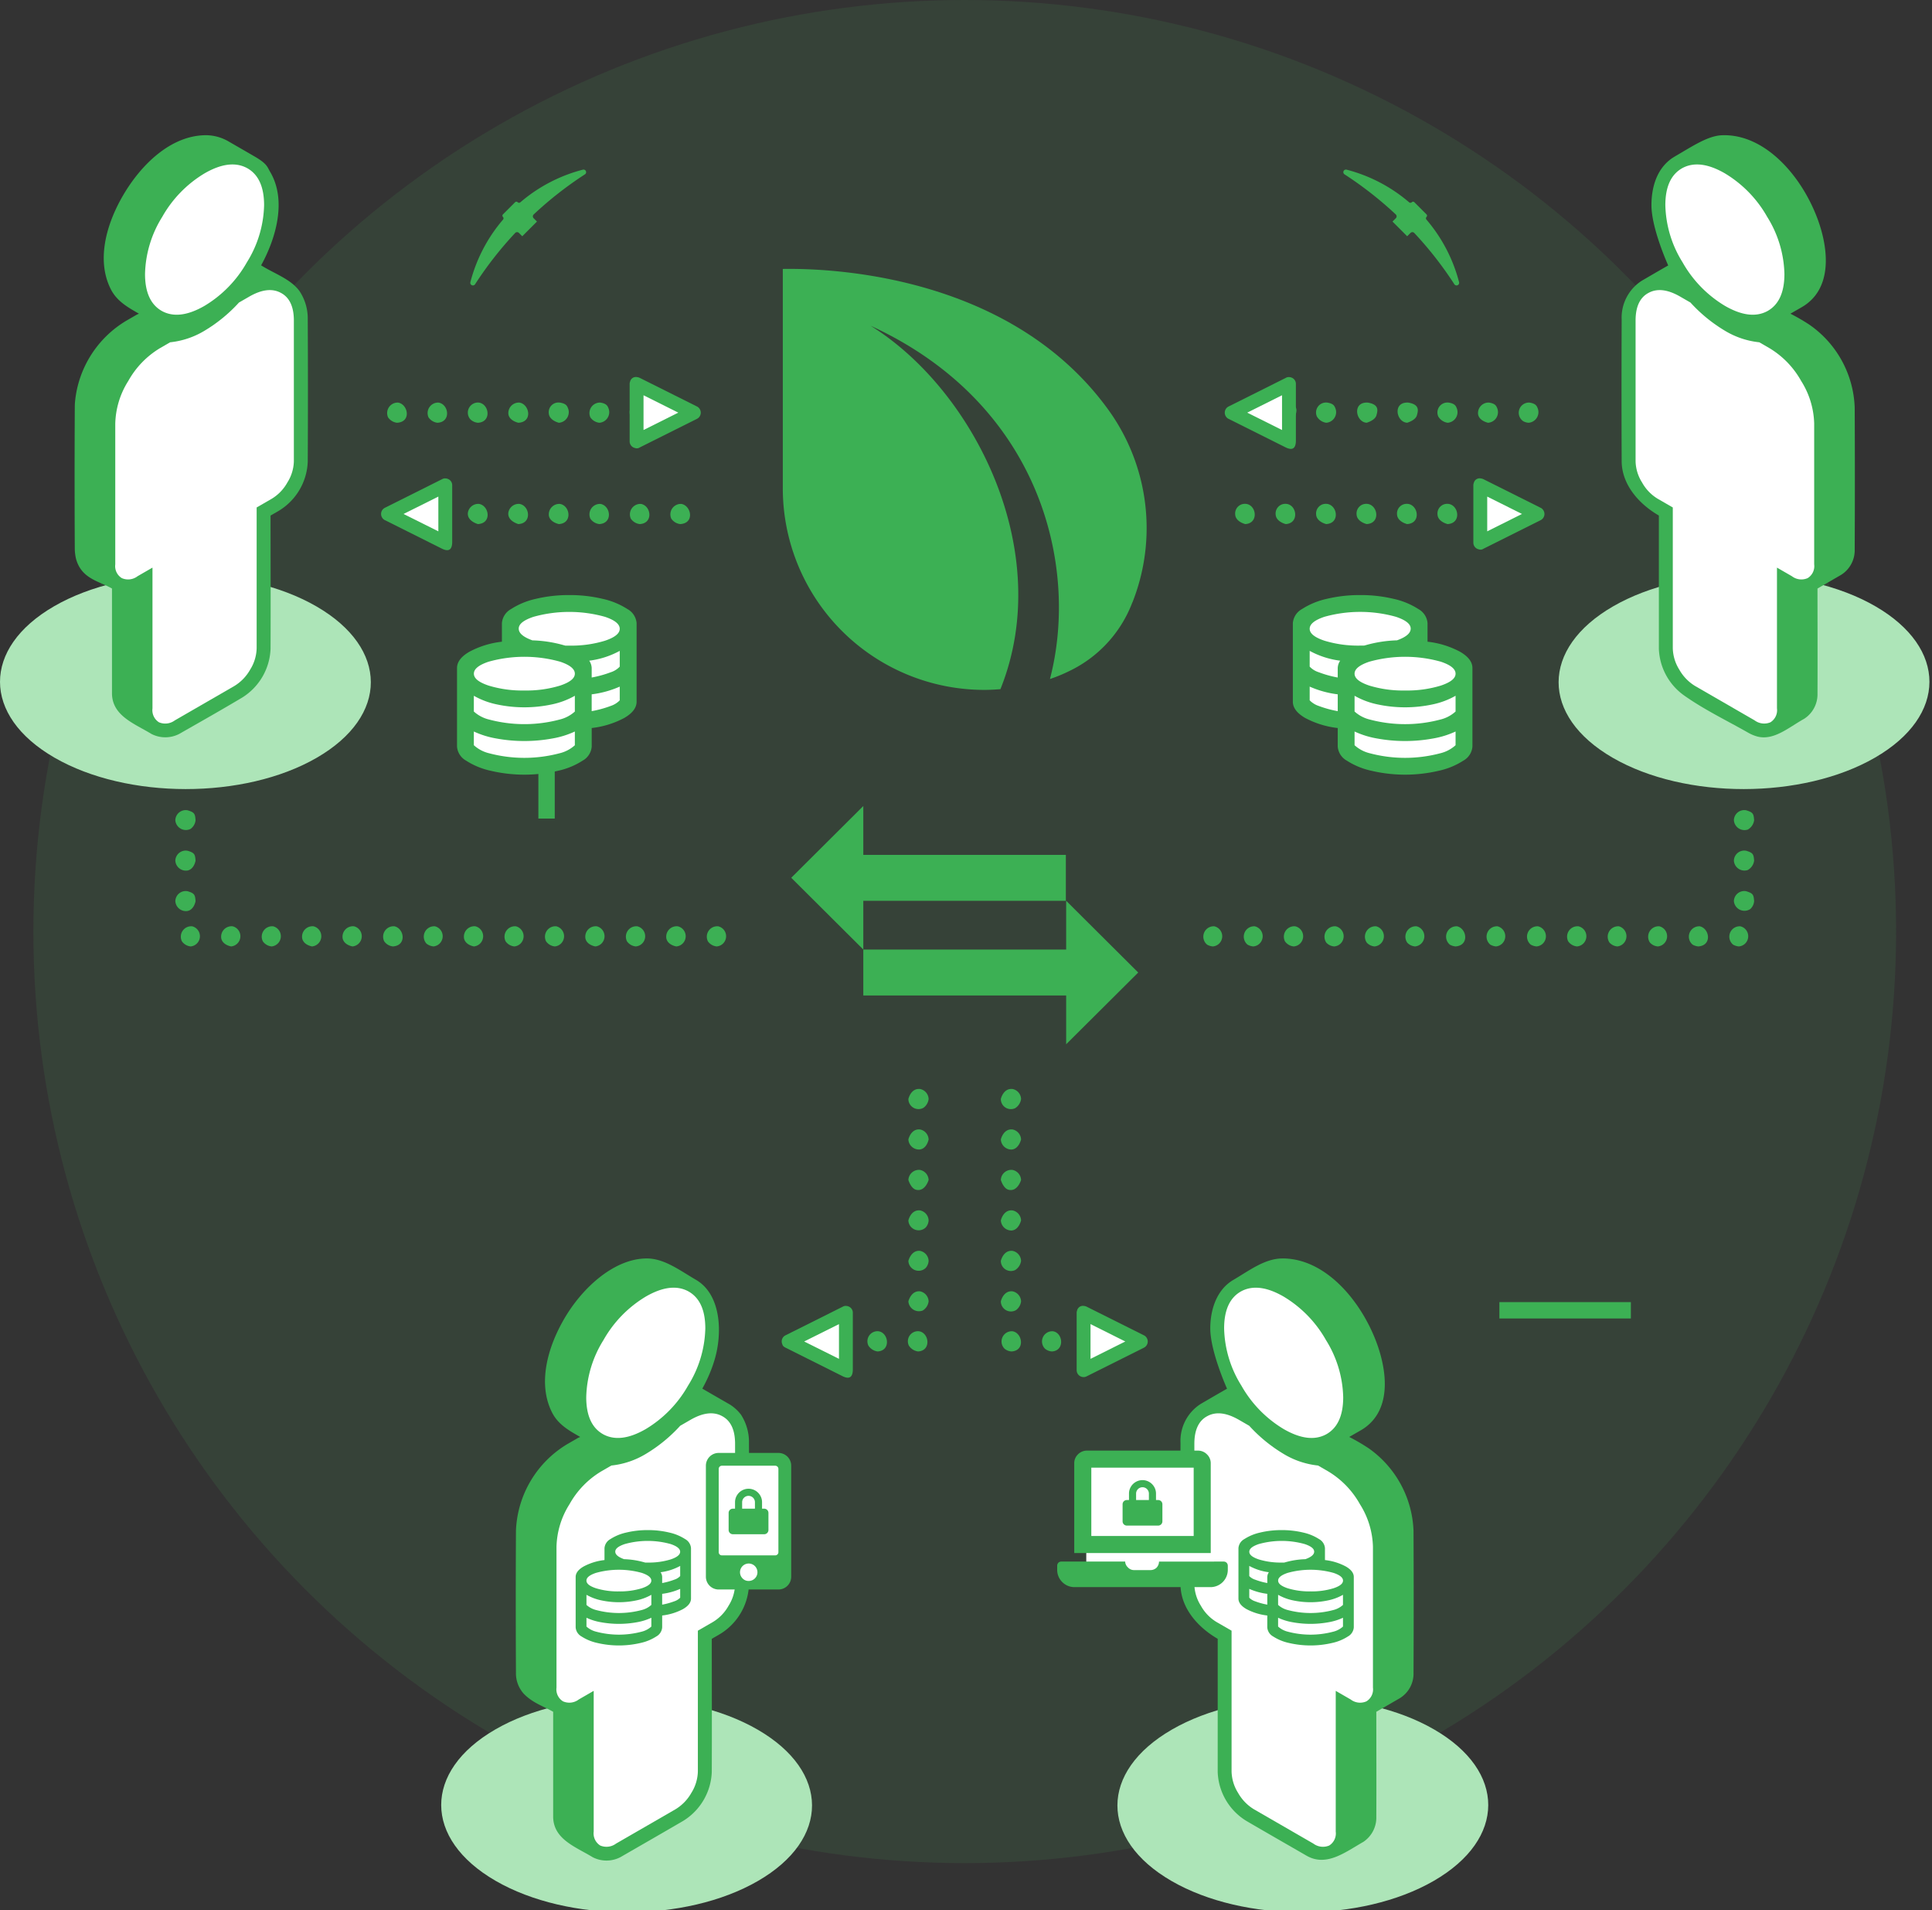
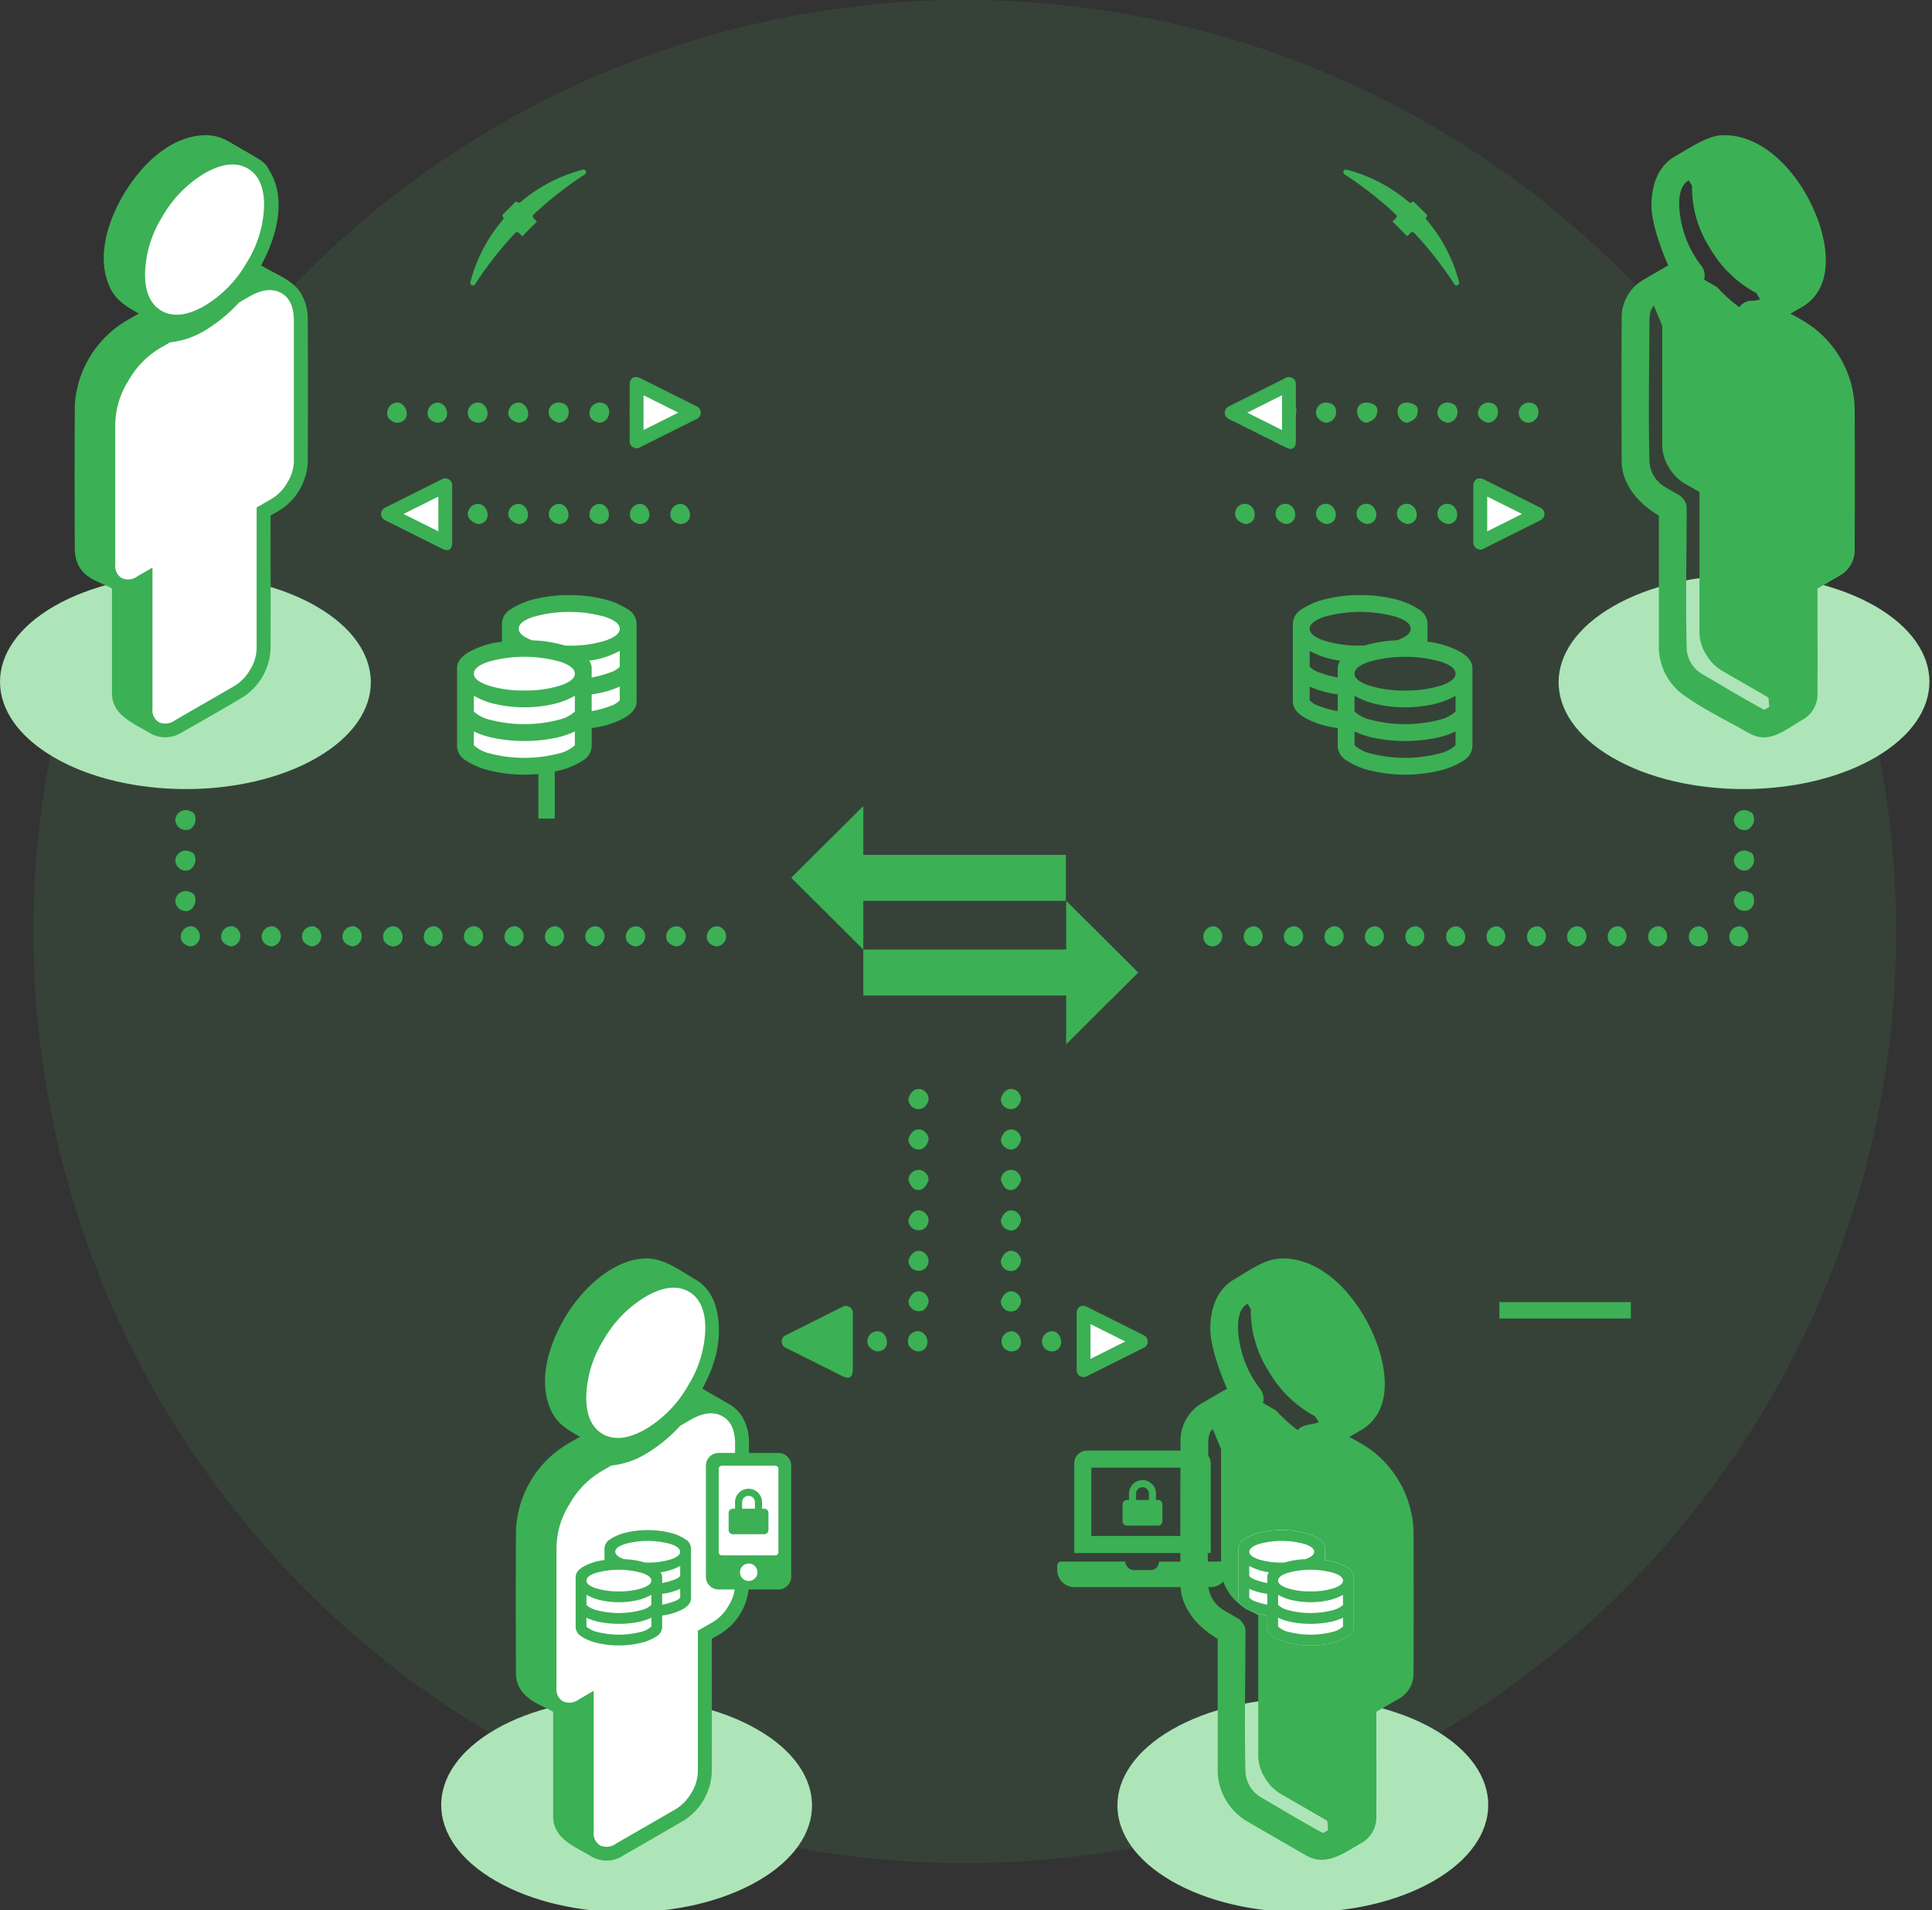
<svg xmlns="http://www.w3.org/2000/svg" id="el_NVcl0bvYy" data-name="Layer 1" viewBox="0 0 261 258">
  <rect x="0" y="0" width="261" height="258" fill="#333333" stroke="none" />
  <style>@-webkit-keyframes el_nNd1kcGEbKu_VAwK0Nf3V_Animation{30%{-webkit-transform: translate(61.74px, 80.372px) translate(-61.74px, -80.372px) translate(0px, 0px);transform: translate(61.74px, 80.372px) translate(-61.74px, -80.372px) translate(0px, 0px);}45%{-webkit-transform: translate(61.74px, 80.372px) translate(-61.74px, -80.372px) translate(0px, 55px);transform: translate(61.74px, 80.372px) translate(-61.74px, -80.372px) translate(0px, 55px);}0%{-webkit-transform: translate(61.74px, 80.372px) translate(-61.74px, -80.372px) translate(0px, 0px);transform: translate(61.74px, 80.372px) translate(-61.74px, -80.372px) translate(0px, 0px);}100%{-webkit-transform: translate(61.74px, 80.372px) translate(-61.74px, -80.372px) translate(0px, 55px);transform: translate(61.74px, 80.372px) translate(-61.74px, -80.372px) translate(0px, 55px);}}@keyframes el_nNd1kcGEbKu_VAwK0Nf3V_Animation{30%{-webkit-transform: translate(61.74px, 80.372px) translate(-61.74px, -80.372px) translate(0px, 0px);transform: translate(61.74px, 80.372px) translate(-61.74px, -80.372px) translate(0px, 0px);}45%{-webkit-transform: translate(61.74px, 80.372px) translate(-61.74px, -80.372px) translate(0px, 55px);transform: translate(61.74px, 80.372px) translate(-61.74px, -80.372px) translate(0px, 55px);}0%{-webkit-transform: translate(61.74px, 80.372px) translate(-61.74px, -80.372px) translate(0px, 0px);transform: translate(61.74px, 80.372px) translate(-61.74px, -80.372px) translate(0px, 0px);}100%{-webkit-transform: translate(61.74px, 80.372px) translate(-61.74px, -80.372px) translate(0px, 55px);transform: translate(61.74px, 80.372px) translate(-61.74px, -80.372px) translate(0px, 55px);}}@-webkit-keyframes el_nNd1kcGEbKu_Animation{15%{opacity: 0;}30%{opacity: 1;}55.00%{opacity: 1;}62%{opacity: 0;}0%{opacity: 0;}100%{opacity: 0;}}@keyframes el_nNd1kcGEbKu_Animation{15%{opacity: 0;}30%{opacity: 1;}55.00%{opacity: 1;}62%{opacity: 0;}0%{opacity: 0;}100%{opacity: 0;}}@-webkit-keyframes el_uRL1vX_BwXJ_Animation{0%{opacity: 0;}15%{opacity: 1;}35%{opacity: 0;}100%{opacity: 0;}}@keyframes el_uRL1vX_BwXJ_Animation{0%{opacity: 0;}15%{opacity: 1;}35%{opacity: 0;}100%{opacity: 0;}}@-webkit-keyframes el_uRL1vX_BwXJ_3zVngmja9_Animation{0%{-webkit-transform: translate(52.301px, 50.918px) translate(-52.301px, -50.918px) translate(-40px, 0px);transform: translate(52.301px, 50.918px) translate(-52.301px, -50.918px) translate(-40px, 0px);}15%{-webkit-transform: translate(52.301px, 50.918px) translate(-52.301px, -50.918px) translate(0px, 0px);transform: translate(52.301px, 50.918px) translate(-52.301px, -50.918px) translate(0px, 0px);}100%{-webkit-transform: translate(52.301px, 50.918px) translate(-52.301px, -50.918px) translate(0px, 0px);transform: translate(52.301px, 50.918px) translate(-52.301px, -50.918px) translate(0px, 0px);}}@keyframes el_uRL1vX_BwXJ_3zVngmja9_Animation{0%{-webkit-transform: translate(52.301px, 50.918px) translate(-52.301px, -50.918px) translate(-40px, 0px);transform: translate(52.301px, 50.918px) translate(-52.301px, -50.918px) translate(-40px, 0px);}15%{-webkit-transform: translate(52.301px, 50.918px) translate(-52.301px, -50.918px) translate(0px, 0px);transform: translate(52.301px, 50.918px) translate(-52.301px, -50.918px) translate(0px, 0px);}100%{-webkit-transform: translate(52.301px, 50.918px) translate(-52.301px, -50.918px) translate(0px, 0px);transform: translate(52.301px, 50.918px) translate(-52.301px, -50.918px) translate(0px, 0px);}}@-webkit-keyframes el_sCBS66i9sKp_Animation{0%{opacity: 0;}15%{opacity: 1;}35%{opacity: 0;}100%{opacity: 0;}}@keyframes el_sCBS66i9sKp_Animation{0%{opacity: 0;}15%{opacity: 1;}35%{opacity: 0;}100%{opacity: 0;}}@-webkit-keyframes el_sCBS66i9sKp_RpZxdji5J_Animation{0%{-webkit-transform: translate(165.458px, 50.929px) translate(-165.458px, -50.929px) translate(40px, 0px);transform: translate(165.458px, 50.929px) translate(-165.458px, -50.929px) translate(40px, 0px);}15%{-webkit-transform: translate(165.458px, 50.929px) translate(-165.458px, -50.929px) translate(0px, 0px);transform: translate(165.458px, 50.929px) translate(-165.458px, -50.929px) translate(0px, 0px);}100%{-webkit-transform: translate(165.458px, 50.929px) translate(-165.458px, -50.929px) translate(0px, 0px);transform: translate(165.458px, 50.929px) translate(-165.458px, -50.929px) translate(0px, 0px);}}@keyframes el_sCBS66i9sKp_RpZxdji5J_Animation{0%{-webkit-transform: translate(165.458px, 50.929px) translate(-165.458px, -50.929px) translate(40px, 0px);transform: translate(165.458px, 50.929px) translate(-165.458px, -50.929px) translate(40px, 0px);}15%{-webkit-transform: translate(165.458px, 50.929px) translate(-165.458px, -50.929px) translate(0px, 0px);transform: translate(165.458px, 50.929px) translate(-165.458px, -50.929px) translate(0px, 0px);}100%{-webkit-transform: translate(165.458px, 50.929px) translate(-165.458px, -50.929px) translate(0px, 0px);transform: translate(165.458px, 50.929px) translate(-165.458px, -50.929px) translate(0px, 0px);}}@-webkit-keyframes el_a4-bXc8qIrr_Animation{15%{opacity: 0;}30%{opacity: 1;}45%{opacity: 0;}0%{opacity: 0;}100%{opacity: 0;}}@keyframes el_a4-bXc8qIrr_Animation{15%{opacity: 0;}30%{opacity: 1;}45%{opacity: 0;}0%{opacity: 0;}100%{opacity: 0;}}@-webkit-keyframes el_a4-bXc8qIrr_cd_QRUkie_Animation{15%{-webkit-transform: translate(166.86px, 64.604px) translate(-166.86px, -64.604px) translate(-40px, 0px);transform: translate(166.86px, 64.604px) translate(-166.86px, -64.604px) translate(-40px, 0px);}30%{-webkit-transform: translate(166.86px, 64.604px) translate(-166.86px, -64.604px) translate(0px, 0px);transform: translate(166.86px, 64.604px) translate(-166.86px, -64.604px) translate(0px, 0px);}0%{-webkit-transform: translate(166.86px, 64.604px) translate(-166.86px, -64.604px) translate(-40px, 0px);transform: translate(166.86px, 64.604px) translate(-166.86px, -64.604px) translate(-40px, 0px);}100%{-webkit-transform: translate(166.86px, 64.604px) translate(-166.86px, -64.604px) translate(0px, 0px);transform: translate(166.86px, 64.604px) translate(-166.86px, -64.604px) translate(0px, 0px);}}@keyframes el_a4-bXc8qIrr_cd_QRUkie_Animation{15%{-webkit-transform: translate(166.86px, 64.604px) translate(-166.86px, -64.604px) translate(-40px, 0px);transform: translate(166.86px, 64.604px) translate(-166.86px, -64.604px) translate(-40px, 0px);}30%{-webkit-transform: translate(166.86px, 64.604px) translate(-166.86px, -64.604px) translate(0px, 0px);transform: translate(166.86px, 64.604px) translate(-166.86px, -64.604px) translate(0px, 0px);}0%{-webkit-transform: translate(166.86px, 64.604px) translate(-166.86px, -64.604px) translate(-40px, 0px);transform: translate(166.86px, 64.604px) translate(-166.86px, -64.604px) translate(-40px, 0px);}100%{-webkit-transform: translate(166.86px, 64.604px) translate(-166.86px, -64.604px) translate(0px, 0px);transform: translate(166.86px, 64.604px) translate(-166.86px, -64.604px) translate(0px, 0px);}}@-webkit-keyframes el_hFcHtY9t36e_Animation{15%{opacity: 0;}30%{opacity: 1;}45%{opacity: 0;}0%{opacity: 0;}100%{opacity: 0;}}@keyframes el_hFcHtY9t36e_Animation{15%{opacity: 0;}30%{opacity: 1;}45%{opacity: 0;}0%{opacity: 0;}100%{opacity: 0;}}@-webkit-keyframes el_hFcHtY9t36e_iDbWLccwg_Animation{15%{-webkit-transform: translate(51.482px, 64.614px) translate(-51.482px, -64.614px) translate(40px, 0px);transform: translate(51.482px, 64.614px) translate(-51.482px, -64.614px) translate(40px, 0px);}30%{-webkit-transform: translate(51.482px, 64.614px) translate(-51.482px, -64.614px) translate(0px, 0px);transform: translate(51.482px, 64.614px) translate(-51.482px, -64.614px) translate(0px, 0px);}0%{-webkit-transform: translate(51.482px, 64.614px) translate(-51.482px, -64.614px) translate(40px, 0px);transform: translate(51.482px, 64.614px) translate(-51.482px, -64.614px) translate(40px, 0px);}100%{-webkit-transform: translate(51.482px, 64.614px) translate(-51.482px, -64.614px) translate(0px, 0px);transform: translate(51.482px, 64.614px) translate(-51.482px, -64.614px) translate(0px, 0px);}}@keyframes el_hFcHtY9t36e_iDbWLccwg_Animation{15%{-webkit-transform: translate(51.482px, 64.614px) translate(-51.482px, -64.614px) translate(40px, 0px);transform: translate(51.482px, 64.614px) translate(-51.482px, -64.614px) translate(40px, 0px);}30%{-webkit-transform: translate(51.482px, 64.614px) translate(-51.482px, -64.614px) translate(0px, 0px);transform: translate(51.482px, 64.614px) translate(-51.482px, -64.614px) translate(0px, 0px);}0%{-webkit-transform: translate(51.482px, 64.614px) translate(-51.482px, -64.614px) translate(40px, 0px);transform: translate(51.482px, 64.614px) translate(-51.482px, -64.614px) translate(40px, 0px);}100%{-webkit-transform: translate(51.482px, 64.614px) translate(-51.482px, -64.614px) translate(0px, 0px);transform: translate(51.482px, 64.614px) translate(-51.482px, -64.614px) translate(0px, 0px);}}@-webkit-keyframes el_RJMDW0BCEBD_Animation{70%{opacity: 0;}80%{opacity: 1;}90%{opacity: 1;}100%{opacity: 0;}0%{opacity: 0;}}@keyframes el_RJMDW0BCEBD_Animation{70%{opacity: 0;}80%{opacity: 1;}90%{opacity: 1;}100%{opacity: 0;}0%{opacity: 0;}}@-webkit-keyframes el_8rptuiPO7Bu_Animation{70%{opacity: 0;}80%{opacity: 1;}90%{opacity: 1;}100%{opacity: 0;}0%{opacity: 0;}}@keyframes el_8rptuiPO7Bu_Animation{70%{opacity: 0;}80%{opacity: 1;}90%{opacity: 1;}100%{opacity: 0;}0%{opacity: 0;}}@-webkit-keyframes el_vyfslwD9fUJ_Animation{30%{opacity: 0;}50%{opacity: 1;}65%{opacity: 1;}100%{opacity: 0;}0%{opacity: 0;}}@keyframes el_vyfslwD9fUJ_Animation{30%{opacity: 0;}50%{opacity: 1;}65%{opacity: 1;}100%{opacity: 0;}0%{opacity: 0;}}@-webkit-keyframes el_DFpLqgI1olF_Animation{45%{opacity: 0;}55.00%{opacity: 1;}70%{opacity: 1;}100%{opacity: 0;}0%{opacity: 0;}}@keyframes el_DFpLqgI1olF_Animation{45%{opacity: 0;}55.00%{opacity: 1;}70%{opacity: 1;}100%{opacity: 0;}0%{opacity: 0;}}@-webkit-keyframes el_fo0Ixe_oJbd_Animation{0%{opacity: 0;}55.00%{opacity: 0;}70%{opacity: 1;}90%{opacity: 1;}100%{opacity: 0;}}@keyframes el_fo0Ixe_oJbd_Animation{0%{opacity: 0;}55.00%{opacity: 0;}70%{opacity: 1;}90%{opacity: 1;}100%{opacity: 0;}}#el_NVcl0bvYy *{-webkit-animation-duration: 10s;animation-duration: 10s;-webkit-animation-iteration-count: infinite;animation-iteration-count: infinite;-webkit-animation-timing-function: cubic-bezier(0, 0, 1, 1);animation-timing-function: cubic-bezier(0, 0, 1, 1);}#el_ofQs_w-JJk{fill: #50cb69;fill-opacity: 0.1;}#el_YE9L8GDNU8{fill: #ade5b8;}#el_7VWvnKvlsX{fill: #ade5b8;}#el_EzBgfx_KY_{fill: #3cb054;}#el_j9MmynG23f{fill: #3cb054;}#el_U373crAD7W{fill: #3cb054;}#el__8x7JPpb0R{fill: #3cb054;}#el_3WfJ-ph4Xl{fill: #fff;}#el_Dwdo-chKrr{fill: #3cb054;}#el_FMRUGePmXJ{fill: #3cb054;}#el_RGDYkBVkl1{fill: #3cb054;}#el_AuUx8EP7ky{fill: #3cb054;}#el_dQ344rAahed{fill: #fff;}#el_G4C0zYyajMN{fill: #fff;}#el_N8a9OSDL6dW{fill: #ade5b8;}#el_6Y3OvqUTKXn{fill: #3cb054;}#el_zAQJHkzm6lm{fill: #3cb054;}#el_LVKHURWpgBA{fill: #3cb054;}#el_9QyC8HMfVNP{fill: #3cb054;}#el_Wev-BG--aL7{fill: #fff;}#el_ZVe0jwCr5q_{fill: #ade5b8;}#el_7JZg0_UbA_Y{fill: #3cb054;}#el_jyM4Q_7xDAK{fill: #3cb054;}#el_6cT-1JmuQ79{fill: #3cb054;}#el_XfLdn6_bApH{fill: #3cb054;}#el_ZqoGI87R1r_{fill: #fff;}#el_XaARuSXwpbg{fill: #3cb054;}#el_j9DhSkDGXIr{fill: #3cb054;-webkit-transform: translate(-3.164px, 65.101px) rotate(-45deg);transform: translate(-3.164px, 65.101px) rotate(-45deg);}#el_eo_HHBU3dGX{fill: #3cb054;}#el_5HKnNd9rUNy{fill: #3cb054;-webkit-transform: translate(27.928px, 140.457px) rotate(-45deg);transform: translate(27.928px, 140.457px) rotate(-45deg);}#el_p5zMXPxrKH7{fill: #3cb054;}#el_mUYlOaZJ0Rs{fill: #3cb054;}#el_YvpWNTBAmlX{fill: #3cb054;}#el_pSHmVAhlTmh{fill: #fff;}#el_KXNNFHWeKWf{fill: #3cb054;}#el_29wR5IPjV4k{fill: #fff;}#el_sVT56v9O6SN{fill: #3cb054;}#el_RVXj0FgogLW{fill: #fff;}#el_L5PIFFEUxCx{fill: #3cb054;}#el_jon-vRIikYE{fill: #3cb054;}#el_uHEEdfokLbI{fill: #3cb054;}#el_YEf517AZSuK{fill: #3cb054;}#el_ME9U8hgEBbO{fill: #3cb054;}#el_E6Nzd3rdIw_{fill: #3cb054;}#el_-qWlfst38aH{fill: #3cb054;}#el_TFifvMeO9M6{fill: #3cb054;}#el_ZT7ItvXHh-H{fill: #3cb054;}#el_Mw_zzp0HYYt{fill: #3cb054;}#el_QhpE7p-6bSC{fill: #fff;}#el_FaXyvsaPghn{fill: #3cb054;}#el_RvjRFgFYLZh{fill: #fff;}#el_bWqZ2SivbAz{fill: #3cb054;}#el_XYzM2_IuWcd{fill: #fff;}#el_QPzYEPeryof{fill: #fff;}#el_ithHp1u6l8E{fill: #3cb054;}#el_U3wBsK_cjGB{fill: #3cb054;}#el_C2sGSXAlaH_{fill: #3cb054;}#el_EgClhP6-1_p{fill: #fff;}#el_qdmMv6VOj-5{fill: #3cb054;}#el_kIGZGpg0_tK{fill: #3cb054;}#el_yZTO3amniGR{fill: #fff;}#el_oeVactuv_ZM{fill: #3cb054;}#el_PShpBP7--RB{fill: #3cb054;}#el_9PGB3DmZhV7{fill: #fff;}#el_Di9tJDdapir{fill: #3cb054;}#el_J03PwBWKxH8{fill: #3cb054;}#el_zA0bLgFG9u2{fill: #fff;}#el_3EHabhKuZoJ{fill: #3cb054;}#el_fo0Ixe_oJbd{-webkit-animation-name: el_fo0Ixe_oJbd_Animation;animation-name: el_fo0Ixe_oJbd_Animation;-webkit-animation-timing-function: cubic-bezier(0, 0, 0.58, 1);animation-timing-function: cubic-bezier(0, 0, 0.58, 1);}#el_DFpLqgI1olF{-webkit-animation-name: el_DFpLqgI1olF_Animation;animation-name: el_DFpLqgI1olF_Animation;-webkit-animation-timing-function: cubic-bezier(0, 0, 0.58, 1);animation-timing-function: cubic-bezier(0, 0, 0.58, 1);}#el_vyfslwD9fUJ{-webkit-animation-name: el_vyfslwD9fUJ_Animation;animation-name: el_vyfslwD9fUJ_Animation;-webkit-animation-timing-function: cubic-bezier(0, 0, 0.58, 1);animation-timing-function: cubic-bezier(0, 0, 0.58, 1);}#el_8rptuiPO7Bu{-webkit-animation-name: el_8rptuiPO7Bu_Animation;animation-name: el_8rptuiPO7Bu_Animation;}#el_RJMDW0BCEBD{-webkit-animation-name: el_RJMDW0BCEBD_Animation;animation-name: el_RJMDW0BCEBD_Animation;}#el_hFcHtY9t36e_iDbWLccwg{-webkit-animation-name: el_hFcHtY9t36e_iDbWLccwg_Animation;animation-name: el_hFcHtY9t36e_iDbWLccwg_Animation;}#el_hFcHtY9t36e{-webkit-animation-name: el_hFcHtY9t36e_Animation;animation-name: el_hFcHtY9t36e_Animation;}#el_a4-bXc8qIrr_cd_QRUkie{-webkit-animation-name: el_a4-bXc8qIrr_cd_QRUkie_Animation;animation-name: el_a4-bXc8qIrr_cd_QRUkie_Animation;}#el_a4-bXc8qIrr{-webkit-animation-name: el_a4-bXc8qIrr_Animation;animation-name: el_a4-bXc8qIrr_Animation;}#el_sCBS66i9sKp_RpZxdji5J{-webkit-animation-name: el_sCBS66i9sKp_RpZxdji5J_Animation;animation-name: el_sCBS66i9sKp_RpZxdji5J_Animation;}#el_sCBS66i9sKp{-webkit-animation-name: el_sCBS66i9sKp_Animation;animation-name: el_sCBS66i9sKp_Animation;}#el_uRL1vX_BwXJ_3zVngmja9{-webkit-animation-name: el_uRL1vX_BwXJ_3zVngmja9_Animation;animation-name: el_uRL1vX_BwXJ_3zVngmja9_Animation;}#el_uRL1vX_BwXJ{-webkit-animation-name: el_uRL1vX_BwXJ_Animation;animation-name: el_uRL1vX_BwXJ_Animation;}#el_nNd1kcGEbKu{-webkit-animation-name: el_nNd1kcGEbKu_Animation;animation-name: el_nNd1kcGEbKu_Animation;}#el_nNd1kcGEbKu_VAwK0Nf3V{-webkit-animation-name: el_nNd1kcGEbKu_VAwK0Nf3V_Animation;animation-name: el_nNd1kcGEbKu_VAwK0Nf3V_Animation;}</style>
  <defs />
  <title>s4 final version</title>
  <g id="el_-9H_OqzAJW">
    <circle cx="130.33" cy="125.82" r="125.82" id="el_ofQs_w-JJk" />
  </g>
  <g id="el_47gVrxL7cl">
    <path d="M102.344,233.606c9.793,5.654,9.81,14.811.039,20.452s-25.631,5.631-35.424-.022-9.81-14.811-.039-20.452S92.552,227.952,102.344,233.606Z" id="el_YE9L8GDNU8" />
    <path d="M158.311,233.607c-9.793,5.654-9.81,14.811-.039,20.452s25.631,5.631,35.424-.022,9.81-14.811.039-20.452S168.1,227.953,158.311,233.607Z" id="el_7VWvnKvlsX" />
    <g id="el_u0wEICbeW1" data-name="People">
      <path d="M87.433,169.972c2.334.023,4.41,1.617,6.59,2.887,3.286,1.913,3.577,6.806,2.63,10.378a17.182,17.182,0,0,1-.68,2.03,20.8,20.8,0,0,1-1.092,2.283s.112.07.192.117c1.177.68,2.344,1.355,3.53,2.034a5.689,5.689,0,0,1,1.519,1.4,6.8,6.8,0,0,1,1.059,3.792q.042,9.591,0,19.177a8.131,8.131,0,0,1-3.952,6.656l-1.073.619c0,6,.028,12,0,17.991a8.1,8.1,0,0,1-3.9,6.623c-2.71,1.58-5.43,3.141-8.147,4.706a4.061,4.061,0,0,1-4.048.173c-2.286-1.392-5.258-2.4-5.333-5.4V231.2c-1.339-.773-2.732-1.162-3.978-2.442a4.121,4.121,0,0,1-1.048-2.841q-.051-9.59,0-19.176a14.274,14.274,0,0,1,6.964-11.709l1.387-.8a2.737,2.737,0,0,1,.332-.15c-1.485-.853-2.979-1.659-3.818-3.328-1.928-3.839-.636-8.639,1.585-12.511C78.652,173.876,83.046,169.944,87.433,169.972Zm5.709,20.906a1.723,1.723,0,0,0-1.274-.145c-1.661-.051-2.272-1.931-1.162-3.553,1.815-2.681,3.242-5.986,2.567-9.253-.408-1.973-2.9-2.9-4.807-3.947-1.492-.783-3.232.239-4.435,1.022-4.147,2.7-7.147,7.748-6.5,12.7.017.127.037.253.061.38.395,2,2.86,2.892,4.781,3.975a3.453,3.453,0,0,0,1.541.277,1.91,1.91,0,0,1,.575,3.623,13.61,13.61,0,0,1-4.749,1.7,16.5,16.5,0,0,0-1.642.9,10.369,10.369,0,0,0-4.653,8.222c-.032,6.384-.16,12.769,0,19.153,0,.089.021.216.021.216l3.437,1.988a2.361,2.361,0,0,1,1.567,1.847c0,5.137-.128,10.275,0,15.408,0,.094.021.22.021.22l3.391,1.959a1.737,1.737,0,0,0,.368-.164c2.717-1.561,5.47-3.066,8.144-4.7a4.192,4.192,0,0,0,2-3.4V220.259a2.543,2.543,0,0,1,.588-1.359,1.762,1.762,0,0,1,.352-.263c1.917-1.106,4.055-2.48,4.088-4.608q.042-9.548,0-19.1c0-.127-.009-.253-.019-.384a1.946,1.946,0,0,0-.708-1.608l-.075-.042c-1.153-.666-2.3-1.327-3.45-1.992C93.174,190.9,93.24,190.934,93.142,190.878Z" id="el_EzBgfx_KY_" />
      <path d="M83.637,173.043q3.394-1.959,5.718-.725,2.326,1.269,2.325,5.027a15.178,15.178,0,0,1-2.325,7.711,16.009,16.009,0,0,1-5.718,5.878q-3.394,1.959-5.718.725-2.326-1.269-2.325-5.027a15.178,15.178,0,0,1,2.325-7.711A16.01,16.01,0,0,1,83.637,173.043Zm6.031,16.651c1.677-.968,3.1-1.146,4.274-.512,1.171.612,1.759,1.871,1.759,3.732v19.012a5.6,5.6,0,0,1-.879,2.869,5.888,5.888,0,0,1-2.136,2.211l-2.012,1.161v19.012a5.677,5.677,0,0,1-.879,2.893,6.063,6.063,0,0,1-2.136,2.211l-8.042,4.643a2.16,2.16,0,0,1-2.136.255A1.926,1.926,0,0,1,76.6,245.3V226.293l-2.012,1.161a2.105,2.105,0,0,1-2.136.255,1.892,1.892,0,0,1-.879-1.854V206.844a11.257,11.257,0,0,1,1.759-5.762,11.941,11.941,0,0,1,4.272-4.423l1.383-.8a11.244,11.244,0,0,0,4.65-1.563,20.535,20.535,0,0,0,4.65-3.806Z" id="el_j9MmynG23f" />
      <path d="M81.524,193.729l-3.606-2.081,11.435-19.319,3.721,2.145Z" id="el_U373crAD7W" />
      <path d="M81.083,249.263l-3.606-2.081.187-17.377-1.608,0-3.6-2.081.916-15.246,20.748-23.2,3.43,1.98-14.69,35.4Z" id="el__8x7JPpb0R" />
      <path d="M87.24,175.123q3.394-1.959,5.718-.725,2.326,1.269,2.325,5.027a15.178,15.178,0,0,1-2.325,7.711,16.009,16.009,0,0,1-5.718,5.878q-3.394,1.959-5.718.725-2.326-1.269-2.325-5.027A15.178,15.178,0,0,1,81.523,181,16.01,16.01,0,0,1,87.24,175.123Zm6.031,16.651c1.677-.968,3.1-1.146,4.274-.512,1.171.612,1.759,1.871,1.759,3.732v19.012a5.6,5.6,0,0,1-.879,2.869,5.888,5.888,0,0,1-2.136,2.211l-2.012,1.161v19.012a5.677,5.677,0,0,1-.879,2.893,6.063,6.063,0,0,1-2.136,2.211l-8.042,4.643a2.16,2.16,0,0,1-2.136.255,1.926,1.926,0,0,1-.879-1.878V228.373l-2.012,1.161a2.105,2.105,0,0,1-2.136.255,1.892,1.892,0,0,1-.879-1.854V208.924a11.257,11.257,0,0,1,1.759-5.762,11.941,11.941,0,0,1,4.272-4.423l1.383-.8a11.244,11.244,0,0,0,4.65-1.563,20.535,20.535,0,0,0,4.65-3.806Z" id="el_3WfJ-ph4Xl" />
      <path d="M173.346,169.969c5.624.061,10.238,5.433,12.406,10.819,1.73,4.3,2.423,10.041-2.1,12.5l-1.379.792a26.812,26.812,0,0,1,2.626,1.533,14.27,14.27,0,0,1,6.058,11.128q.046,9.584,0,19.176a3.89,3.89,0,0,1-1.838,3.441l-3.187,1.842c0,4.725.023,9.45,0,14.175a3.941,3.941,0,0,1-1.75,3.394c-2.442,1.387-4.955,3.394-7.632,1.894-2.717-1.566-5.437-3.127-8.147-4.706a8.078,8.078,0,0,1-3.9-6.623l0-17.991c-2.658-1.533-4.978-4.125-5.025-7.275q-.042-9.591,0-19.177a5.912,5.912,0,0,1,2.719-5.264c1.186-.689,2.372-1.387,3.567-2.062,0,0-2.264-5.02-2.264-8.137,0-2.541.858-5.227,3.1-6.549,2.144-1.256,4.229-2.869,6.574-2.906Zm-9.375,22.955c-.623.356-.731,1.247-.745,2-.028,6.384-.159,12.769,0,19.153a4.265,4.265,0,0,0,2.053,3.38l2.034,1.177a2.561,2.561,0,0,1,.89,1.191,1.876,1.876,0,0,1,.05.431c0,6.366-.157,12.727,0,19.088a4.25,4.25,0,0,0,2.053,3.38c2.706,1.575,5.385,3.2,8.136,4.7a2.7,2.7,0,0,0,.327.141l3.391-1.959a1.7,1.7,0,0,0,.022-.3V229.973a1.778,1.778,0,0,1,1.567-1.847l3.437-1.988a1.525,1.525,0,0,0,.021-.216c.163-6.384.031-12.769,0-19.153a10.348,10.348,0,0,0-5.1-8.5l-1.033-.6c-.083-.014-.167-.024-.25-.038a13,13,0,0,1-3.907-1.275c-1.168-.591-2.422-1.664-1.7-3.033.58-1.106,2.293-.8,3.189-1.35,2.6-1.5,5.424-2.5,4.625-7.172-.818-4.777-4.1-9.483-8.588-10.889-1.93-.6-4.021,1-5.978,2.208-1.1.68-1.218,2.17-1.218,3.3a14.353,14.353,0,0,0,3.106,8.32,2.263,2.263,0,0,1,.315,1.547c-.3,1.266-2.282,1.2-2.957,1.486C166.464,191.3,165.255,192.22,163.971,192.923Z" id="el_Dwdo-chKrr" />
      <path d="M177.017,173.044q-3.394-1.959-5.718-.725-2.326,1.269-2.325,5.027a15.178,15.178,0,0,0,2.325,7.711,16.009,16.009,0,0,0,5.718,5.878q3.394,1.959,5.718.725,2.326-1.269,2.325-5.027a15.178,15.178,0,0,0-2.325-7.711A16.01,16.01,0,0,0,177.017,173.044Zm-6.031,16.651c-1.677-.968-3.1-1.146-4.274-.512-1.171.612-1.759,1.871-1.759,3.732v19.012a5.6,5.6,0,0,0,.879,2.869,5.888,5.888,0,0,0,2.136,2.211l2.012,1.161V237.18a5.677,5.677,0,0,0,.879,2.893A6.063,6.063,0,0,0,173,242.285l8.042,4.643a2.16,2.16,0,0,0,2.136.255,1.926,1.926,0,0,0,.879-1.878V226.294l2.012,1.161a2.105,2.105,0,0,0,2.136.255,1.892,1.892,0,0,0,.879-1.854V206.845a11.257,11.257,0,0,0-1.759-5.762,11.941,11.941,0,0,0-4.272-4.423l-1.383-.8a11.244,11.244,0,0,1-4.65-1.563,20.535,20.535,0,0,1-4.65-3.806Z" id="el_FMRUGePmXJ" />
      <path d="M179.13,193.73l3.606-2.081L171.3,172.329l-3.721,2.145Z" id="el_RGDYkBVkl1" />
      <path d="M179.571,249.264l3.606-2.081-.187-17.377,1.608,0,3.6-2.081-.916-15.246-20.748-23.2-3.43,1.98,14.69,35.4Z" id="el_AuUx8EP7ky" />
-       <path d="M173.414,175.124q-3.394-1.959-5.718-.725-2.326,1.269-2.325,5.027a15.178,15.178,0,0,0,2.325,7.711,16.009,16.009,0,0,0,5.718,5.878q3.394,1.959,5.718.725,2.326-1.269,2.325-5.027A15.178,15.178,0,0,0,179.132,181,16.01,16.01,0,0,0,173.414,175.124Zm-6.031,16.651c-1.677-.968-3.1-1.146-4.274-.512-1.171.612-1.759,1.871-1.759,3.732v19.012a5.6,5.6,0,0,0,.879,2.869,5.888,5.888,0,0,0,2.136,2.211l2.012,1.161V239.26a5.677,5.677,0,0,0,.879,2.893,6.063,6.063,0,0,0,2.136,2.211l8.042,4.643a2.16,2.16,0,0,0,2.136.255,1.926,1.926,0,0,0,.879-1.878V228.374l2.012,1.161a2.105,2.105,0,0,0,2.136.255,1.892,1.892,0,0,0,.879-1.854V208.925a11.257,11.257,0,0,0-1.759-5.762,11.941,11.941,0,0,0-4.272-4.423l-1.383-.8a11.244,11.244,0,0,1-4.65-1.563,20.535,20.535,0,0,1-4.65-3.806Z" id="el_dQ344rAahed" />
-       <rect x="146.748" y="197.113" width="15.344" height="16.69" id="el_G4C0zYyajMN" />
      <path d="M42.741,81.9c9.793,5.654,9.81,14.811.039,20.452s-25.631,5.631-35.424-.022-9.81-14.811-.039-20.452S32.948,76.244,42.741,81.9Z" id="el_N8a9OSDL6dW" />
      <path d="M27.827,18.261a6.127,6.127,0,0,1,3.053.844l.049.028c1.163.67,2.33,1.341,3.488,2.016,1.7.989,1.688,1.406,2.072,2.053,2.316,3.9.736,9.1-1.214,12.638l.155.094c1.758,1.073,3.862,1.786,5.025,3.375a6.688,6.688,0,0,1,1.12,3.872q.049,9.591,0,19.177a8.109,8.109,0,0,1-3.952,6.656l-1.073.619c0,6,.028,12,0,17.991a8.117,8.117,0,0,1-3.844,6.6c-2.712,1.617-5.46,3.173-8.2,4.734a4.09,4.09,0,0,1-4.044.173c-2.287-1.392-5.258-2.428-5.333-5.4V79.489c-1.751-1.012-4.143-1.3-4.869-4.05a6.864,6.864,0,0,1-.157-1.233q-.051-9.59,0-19.176a8.158,8.158,0,0,1,.041-.848A14.322,14.322,0,0,1,17.058,43.32l1.385-.8a2.737,2.737,0,0,1,.332-.15c-1.489-.858-2.983-1.669-3.818-3.333-1.942-3.867-.629-8.709,1.663-12.637,2.457-4.214,6.453-8.058,11.078-8.137Zm5.709,20.906a2.145,2.145,0,0,0-1.28-.141c-1.62-.061-2.33-1.852-1.155-3.558,1.747-2.578,3.087-5.63,2.627-8.887-.014-.122-.038-.244-.061-.366-.408-1.969-2.879-2.9-4.808-3.947-1.4-.745-3.179.206-4.433,1.022-4.157,2.7-7.147,7.748-6.5,12.7.017.127.037.253.061.38a2.6,2.6,0,0,0,1.188,1.9l.052.033C21,39.327,22.7,40.7,24.072,40.62a2.569,2.569,0,0,1,1.319.45,1.957,1.957,0,0,1-.506,3.178,13.391,13.391,0,0,1-4.913,1.72,15.434,15.434,0,0,0-2.2,1.411,10.507,10.507,0,0,0-3.929,7.683c-.032,6.384-.16,12.769,0,19.153,0,.089.021.216.021.216L17.3,76.419a2.361,2.361,0,0,1,1.567,1.847c0,5.137-.129,10.275,0,15.408,0,.094.021.22.021.22l3.392,1.959a1.634,1.634,0,0,0,.371-.164c2.722-1.552,5.46-3.075,8.14-4.7a4.214,4.214,0,0,0,2-3.4V68.548a2.543,2.543,0,0,1,.588-1.359,1.762,1.762,0,0,1,.352-.263c1.913-1.106,4.055-2.48,4.088-4.608q.049-9.548,0-19.1c0-.127-.009-.258-.019-.384a1.94,1.94,0,0,0-.708-1.608l-.075-.042c-1.153-.666-2.3-1.327-3.45-1.992C33.569,39.191,33.634,39.223,33.536,39.167Z" id="el_6Y3OvqUTKXn" />
      <path d="M24.032,21.335q3.394-1.959,5.718-.725,2.326,1.269,2.325,5.027a15.178,15.178,0,0,1-2.325,7.711,16.009,16.009,0,0,1-5.718,5.878q-3.394,1.959-5.718.725-2.326-1.269-2.325-5.027a15.178,15.178,0,0,1,2.325-7.711A16.01,16.01,0,0,1,24.032,21.335Zm6.031,16.651c1.677-.968,3.1-1.146,4.274-.512,1.171.612,1.759,1.871,1.759,3.732V60.217a5.6,5.6,0,0,1-.879,2.869A5.888,5.888,0,0,1,33.08,65.3l-2.012,1.161V85.471a5.677,5.677,0,0,1-.879,2.893,6.063,6.063,0,0,1-2.136,2.211l-8.042,4.643a2.16,2.16,0,0,1-2.136.255A1.926,1.926,0,0,1,17,93.6V74.584l-2.012,1.161A2.105,2.105,0,0,1,12.847,76a1.892,1.892,0,0,1-.879-1.854V55.136a11.257,11.257,0,0,1,1.759-5.762A11.941,11.941,0,0,1,18,44.951l1.383-.8a11.244,11.244,0,0,0,4.65-1.563,20.535,20.535,0,0,0,4.65-3.806Z" id="el_zAQJHkzm6lm" />
      <path d="M21.919,42.021,18.313,39.94,29.749,20.62l3.721,2.145Z" id="el_LVKHURWpgBA" />
      <path d="M21.478,97.555l-3.606-2.081L18.059,78.1l-1.608,0-3.6-2.081.916-15.246,20.748-23.2,3.43,1.98-14.69,35.4Z" id="el_9QyC8HMfVNP" />
      <path d="M27.635,23.415q3.394-1.959,5.718-.725,2.326,1.269,2.325,5.027a15.178,15.178,0,0,1-2.325,7.711,16.009,16.009,0,0,1-5.718,5.878q-3.394,1.959-5.718.725Q19.592,40.761,19.593,37a15.178,15.178,0,0,1,2.325-7.711A16.01,16.01,0,0,1,27.635,23.415Zm6.031,16.651c1.677-.968,3.1-1.146,4.274-.512,1.171.612,1.759,1.871,1.759,3.732V62.3a5.6,5.6,0,0,1-.879,2.869,5.888,5.888,0,0,1-2.136,2.211l-2.012,1.161V87.551a5.677,5.677,0,0,1-.879,2.893,6.063,6.063,0,0,1-2.136,2.211L23.614,97.3a2.16,2.16,0,0,1-2.136.255,1.926,1.926,0,0,1-.879-1.878V76.664l-2.012,1.161a2.105,2.105,0,0,1-2.136.255,1.892,1.892,0,0,1-.879-1.854V57.216a11.257,11.257,0,0,1,1.759-5.762A11.941,11.941,0,0,1,21.6,47.031l1.383-.8a11.244,11.244,0,0,0,4.65-1.563,20.535,20.535,0,0,0,4.65-3.806Z" id="el_Wev-BG--aL7" />
      <path d="M217.913,81.9c-9.793,5.654-9.81,14.811-.039,20.452s25.631,5.631,35.424-.022,9.81-14.811.039-20.452S227.706,76.244,217.913,81.9Z" id="el_ZVe0jwCr5q_" />
      <path d="M226.247,21.139c2.326-1.341,4.459-2.808,6.4-2.873,5.757-.2,10.688,5.423,12.863,11.217,1.583,4.219,2.085,9.7-2.236,12.08l-1.4.806a26.615,26.615,0,0,1,2.535,1.467,14.212,14.212,0,0,1,6.148,11.194q.046,9.584,0,19.176a3.919,3.919,0,0,1-1.833,3.436l-3.193,1.847c0,4.725.023,9.45,0,14.175a3.933,3.933,0,0,1-1.811,3.427c-2.076,1.148-4.107,3-6.369,2.372a5.338,5.338,0,0,1-1.2-.511c-2.891-1.645-5.927-3.1-8.627-5.011a8.087,8.087,0,0,1-3.422-6.319l0-17.991c-2.653-1.533-4.978-4.125-5.025-7.275q-.042-9.591,0-19.177a5.912,5.912,0,0,1,2.719-5.264c1.186-.689,2.372-1.387,3.567-2.062,0,0-2.264-4.969-2.264-8.137,0-2.47.745-5.044,2.948-6.455C226.111,21.223,226.139,21.214,226.247,21.139Zm-2.672,20.077c-.623.356-.731,1.247-.745,2-.028,6.384-.159,12.769,0,19.153a4.261,4.261,0,0,0,2.053,3.38l2.034,1.177a2.561,2.561,0,0,1,.89,1.191,1.876,1.876,0,0,1,.05.431c0,6.366-.157,12.727,0,19.088a4.249,4.249,0,0,0,2.053,3.38c2.707,1.575,5.385,3.2,8.136,4.7.126.065.326.141.326.141l3.392-1.959a1.7,1.7,0,0,0,.022-.3V78.266a1.777,1.777,0,0,1,1.567-1.847l3.437-1.988a1.525,1.525,0,0,0,.021-.216c.163-6.384.031-12.769,0-19.153a10.37,10.37,0,0,0-5.1-8.5l-1.034-.6c-.169-.024-.338-.047-.506-.075a14.036,14.036,0,0,1-4.568-1.739,2.426,2.426,0,0,1-.99-1.852,2.112,2.112,0,0,1,2.252-1.678c1.5-.061,3.1-1.434,4.7-2.4,1.365-.853,1.292-2.751,1.189-4.1-.407-5.316-4.088-10.748-8.991-11.986-1.782-.45-3.763,1.106-5.706,2.287-1.092.68-1.214,2.161-1.214,3.3a14.353,14.353,0,0,0,3.106,8.32,2.27,2.27,0,0,1,.315,1.547,2.118,2.118,0,0,1-2.36,1.392,2.287,2.287,0,0,0-.833.216C225.914,39.866,224.761,40.569,223.575,41.216Z" id="el_7JZg0_UbA_Y" />
      <path d="M236.623,21.335q-3.394-1.959-5.718-.725-2.326,1.269-2.325,5.027a15.178,15.178,0,0,0,2.325,7.711,16.009,16.009,0,0,0,5.718,5.878q3.394,1.959,5.718.725,2.326-1.269,2.325-5.027a15.178,15.178,0,0,0-2.325-7.711A16.01,16.01,0,0,0,236.623,21.335Zm-6.031,16.651c-1.677-.968-3.1-1.146-4.274-.512-1.171.612-1.759,1.871-1.759,3.732V60.217a5.6,5.6,0,0,0,.879,2.869,5.888,5.888,0,0,0,2.136,2.211l2.012,1.161V85.471a5.677,5.677,0,0,0,.879,2.893,6.063,6.063,0,0,0,2.136,2.211l8.042,4.643a2.16,2.16,0,0,0,2.136.255,1.926,1.926,0,0,0,.879-1.878V74.584l2.012,1.161a2.105,2.105,0,0,0,2.136.255,1.892,1.892,0,0,0,.879-1.854V55.136a11.257,11.257,0,0,0-1.759-5.762,11.941,11.941,0,0,0-4.272-4.423l-1.383-.8a11.244,11.244,0,0,1-4.65-1.563,20.535,20.535,0,0,1-4.65-3.806Z" id="el_jyM4Q_7xDAK" />
      <path d="M238.735,42.021l3.606-2.081L230.906,20.62l-3.721,2.145Z" id="el_6cT-1JmuQ79" />
      <path d="M239.176,97.555l3.606-2.081L242.6,78.1l1.608,0,3.6-2.081-.916-15.246-20.748-23.2-3.43,1.98,14.69,35.4Z" id="el_XfLdn6_bApH" />
-       <path d="M233.02,23.415q-3.394-1.959-5.718-.725-2.326,1.269-2.325,5.027a15.178,15.178,0,0,0,2.325,7.711,16.009,16.009,0,0,0,5.718,5.878q3.394,1.959,5.718.725,2.326-1.269,2.325-5.027a15.178,15.178,0,0,0-2.325-7.711A16.01,16.01,0,0,0,233.02,23.415Zm-6.031,16.651c-1.677-.968-3.1-1.146-4.274-.512-1.171.612-1.759,1.871-1.759,3.732V62.3a5.6,5.6,0,0,0,.879,2.869,5.888,5.888,0,0,0,2.136,2.211l2.012,1.161V87.551a5.677,5.677,0,0,0,.879,2.893A6.063,6.063,0,0,0,229,92.655l8.042,4.643a2.16,2.16,0,0,0,2.136.255,1.926,1.926,0,0,0,.879-1.878V76.664l2.012,1.161a2.105,2.105,0,0,0,2.136.255,1.892,1.892,0,0,0,.879-1.854V57.216a11.257,11.257,0,0,0-1.759-5.762,11.941,11.941,0,0,0-4.272-4.423l-1.383-.8a11.244,11.244,0,0,1-4.65-1.563,20.535,20.535,0,0,1-4.65-3.806Z" id="el_ZqoGI87R1r_" />
    </g>
  </g>
  <g id="el_6lzNBKZL1mu">
    <path d="M67.957,29.658a.264.264,0,0,0-.013-.359h0a.244.244,0,0,1,0-.344l1.642-1.642a.244.244,0,0,1,.344,0h0a.265.265,0,0,0,.36.014,21.078,21.078,0,0,1,8.457-4.412.349.349,0,0,1,.269.635,49.631,49.631,0,0,0-6.92,5.415.354.354,0,0,0-.009.506l.453.453L70.555,31.91l-.453-.453a.354.354,0,0,0-.506.009,49.289,49.289,0,0,0-5.412,6.922.353.353,0,0,1-.641-.272A21.156,21.156,0,0,1,67.957,29.658Z" id="el_XaARuSXwpbg" />
    <rect x="75.895" y="27.281" width="2.211" height="18.178" id="el_j9DhSkDGXIr" />
    <path d="M192.7,29.658a.264.264,0,0,1,.013-.359h0a.244.244,0,0,0,0-.344l-1.642-1.642a.244.244,0,0,0-.344,0h0a.265.265,0,0,1-.36.014,21.078,21.078,0,0,0-8.457-4.412.349.349,0,0,0-.269.635,49.631,49.631,0,0,1,6.92,5.415.354.354,0,0,1,.009.506l-.453.453L190.1,31.91l.453-.453a.354.354,0,0,1,.506.009,49.289,49.289,0,0,1,5.412,6.922.353.353,0,0,0,.641-.272A21.156,21.156,0,0,0,192.7,29.658Z" id="el_eo_HHBU3dGX" />
    <rect x="174.63" y="35.411" width="17.762" height="2.211" id="el_5HKnNd9rUNy" />
  </g>
-   <path d="M135.151,93.08c-.95.083-1.7.1-2.163.1a27.228,27.228,0,0,1-27.236-27.241c0-.117,0-.242,0-.358V65.2h0V36.323h0c9.122-.142,31.631,1.85,44.043,19.113a27.259,27.259,0,0,1,3.185,25.94l-.008-.008a16.911,16.911,0,0,1-8.436,9.227,21.186,21.186,0,0,1-2.695,1.117c3.964-15.171-1.218-37.16-24.241-47.721C131.584,52.652,142.628,74.483,135.151,93.08Z" id="el_p5zMXPxrKH7" />
  <g id="el_fo0Ixe_oJbd" data-name="third arrows">
    <path d="M124.147,179.805c1.387.2,1.7,2.637-.13,2.727a1.745,1.745,0,0,1-1.243-.8,1.359,1.359,0,0,1,1.243-1.933C124.06,179.8,124.1,179.8,124.147,179.805Zm-5.466,0c1.387.2,1.7,2.637-.13,2.727a1.744,1.744,0,0,1-1.243-.8,1.359,1.359,0,0,1,1.243-1.933C118.594,179.8,118.637,179.8,118.68,179.805Zm-5.466,0c1.361.2,1.76,2.637-.13,2.727a1.744,1.744,0,0,1-1.243-.8,1.359,1.359,0,0,1,1.243-1.933C113.128,179.8,113.171,179.8,113.215,179.805Zm-5.466,0c1.343.192,1.824,2.633-.13,2.727a1.741,1.741,0,0,1-1.033-.474,1.383,1.383,0,0,1,1.033-2.261C107.662,179.8,107.705,179.8,107.748,179.805Zm16.529-5.394a1.437,1.437,0,0,1,1.172,1.354,1.674,1.674,0,0,1-.8,1.241,1.428,1.428,0,0,1-1.934-1.241S123.079,174.3,124.277,174.411Zm0-5.466a1.436,1.436,0,0,1,1.172,1.354,1.556,1.556,0,0,1-.377.94,1.385,1.385,0,0,1-2.356-.94S123.079,168.833,124.277,168.946Zm0-5.466a1.437,1.437,0,0,1,1.172,1.354,1.556,1.556,0,0,1-.377.94,1.385,1.385,0,0,1-2.356-.94S123.044,163.363,124.277,163.48Zm0-5.466a1.437,1.437,0,0,1,1.172,1.354s-.461,1.625-1.689,1.328c-.714-.177-1.044-1.328-1.044-1.328A1.426,1.426,0,0,1,124.277,158.014Zm0-5.466a1.436,1.436,0,0,1,1.172,1.35s-.218,1.219-1.172,1.354a1.429,1.429,0,0,1-1.561-1.354S123.044,152.428,124.277,152.549Zm0-5.466a1.432,1.432,0,0,1,1.172,1.35,1.7,1.7,0,0,1-.683,1.185,1.366,1.366,0,0,1-2.05-1.185S123.044,146.963,124.277,147.083Z" id="el_mUYlOaZJ0Rs" />
    <path d="M136.77,179.805c1.362.2,1.76,2.637-.13,2.727a1.579,1.579,0,0,1-.943-.38A1.382,1.382,0,0,1,136.77,179.805Zm5.466,0c1.4.2,1.617,2.644-.13,2.727a1.579,1.579,0,0,1-.943-.38A1.382,1.382,0,0,1,142.236,179.805Zm5.466,0c1.342.192,1.824,2.633-.13,2.727a1.742,1.742,0,0,1-1.033-.474,1.383,1.383,0,0,1,1.033-2.261C147.616,179.8,147.659,179.8,147.7,179.805Zm5.466,0c1.361.2,1.76,2.637-.13,2.727a1.744,1.744,0,0,1-1.243-.8,1.359,1.359,0,0,1,1.243-1.933C153.082,179.8,153.125,179.8,153.168,179.805Zm-16.4-5.394a1.437,1.437,0,0,1,1.172,1.354,1.7,1.7,0,0,1-.683,1.185,1.367,1.367,0,0,1-2.05-1.185S135.536,174.294,136.769,174.411Zm0-5.466a1.437,1.437,0,0,1,1.172,1.354,1.736,1.736,0,0,1-.8,1.241,1.359,1.359,0,0,1-1.934-1.241S135.536,168.829,136.769,168.946Zm0-5.466a1.437,1.437,0,0,1,1.172,1.354s-.3,1.317-1.3,1.365a1.432,1.432,0,0,1-1.432-1.365S135.536,163.363,136.769,163.48Zm0-5.466a1.437,1.437,0,0,1,1.172,1.354s-.461,1.625-1.688,1.328c-.715-.177-1.045-1.328-1.045-1.328A1.416,1.416,0,0,1,136.769,158.014Zm0-5.466a1.436,1.436,0,0,1,1.172,1.35s-.3,1.32-1.3,1.365a1.429,1.429,0,0,1-1.432-1.365S135.536,152.428,136.769,152.549Zm0-5.466a1.432,1.432,0,0,1,1.172,1.35,1.741,1.741,0,0,1-.8,1.245,1.359,1.359,0,0,1-1.934-1.245S135.536,146.963,136.769,147.083Z" id="el_YvpWNTBAmlX" />
    <path d="M106.544,181.186l7.73-3.863v7.727Z" id="el_pSHmVAhlTmh" />
-     <path d="M114.316,176.386a.834.834,0,0,1,.309.068.9.9,0,0,1,.586.869v7.726c-.042,1.37-.909,1.048-1.359.839l-7.725-3.863c-.384-.2-.394-.334-.455-.5a.918.918,0,0,1,.455-1.177l7.725-3.863A.76.76,0,0,1,114.316,176.386Zm-5.676,4.8,4.7,2.346V178.84Z" id="el_KXNNFHWeKWf" />
+     <path d="M114.316,176.386a.834.834,0,0,1,.309.068.9.9,0,0,1,.586.869v7.726c-.042,1.37-.909,1.048-1.359.839l-7.725-3.863c-.384-.2-.394-.334-.455-.5a.918.918,0,0,1,.455-1.177l7.725-3.863A.76.76,0,0,1,114.316,176.386ZV178.84Z" id="el_KXNNFHWeKWf" />
    <path d="M154.113,181.186l-7.73-3.863v7.727Z" id="el_29wR5IPjV4k" />
    <path d="M146.449,176.388a1.062,1.062,0,0,1,.356.1l7.725,3.863a.828.828,0,0,1,.328.269.932.932,0,0,1-.328,1.408l-7.725,3.863a.8.8,0,0,1-.356.1.933.933,0,0,1-1-.936v-7.726a.777.777,0,0,1,.056-.312A.807.807,0,0,1,146.449,176.388Zm.872,7.145,4.7-2.346-4.7-2.347Z" id="el_sVT56v9O6SN" />
  </g>
  <g id="el_FW-SDKHEQhg">
    <rect x="96.256" y="197.116" width="9.95" height="16.69" id="el_RVXj0FgogLW" />
    <path d="M105.157,196.238a1.726,1.726,0,0,1,1.729,1.728V212.95a1.725,1.725,0,0,1-1.729,1.734H97.09a1.726,1.726,0,0,1-1.729-1.734V197.966a1.727,1.727,0,0,1,1.729-1.728Zm-4.033,17.292a1.177,1.177,0,1,0-.811-.347A1.091,1.091,0,0,0,101.124,213.53Zm4.033-3.889V198.4a.422.422,0,0,0-.126-.307.433.433,0,0,0-.306-.127h-7.2a.433.433,0,0,0-.306.127.422.422,0,0,0-.126.307v11.241a.423.423,0,0,0,.126.307.435.435,0,0,0,.306.127h7.2a.435.435,0,0,0,.306-.127A.423.423,0,0,0,105.157,209.641Z" id="el_L5PIFFEUxCx" />
    <g id="el_xYhPZno7RqE" data-name="Tech">
      <path d="M165.291,210.912a.56.56,0,0,1,.415.156.6.6,0,0,1,.162.42v.576a2.336,2.336,0,0,1-2.305,2.3h-18.44a2.336,2.336,0,0,1-2.305-2.3v-.576a.592.592,0,0,1,.162-.42.56.56,0,0,1,.414-.156H152a1.127,1.127,0,0,0,.359.771,1.112,1.112,0,0,0,.829.38h2.2a1.2,1.2,0,0,0,.829-.3,1.232,1.232,0,0,0,.359-.849Zm-1.728-13.258V209.76h-18.44V197.654a1.654,1.654,0,0,1,.5-1.22,1.69,1.69,0,0,1,1.225-.508h14.982a1.686,1.686,0,0,1,1.224.508A1.651,1.651,0,0,1,163.563,197.654Zm-2.305,9.8V198.23H147.429v9.226Z" id="el_jon-vRIikYE" />
    </g>
  </g>
  <g id="el_DFpLqgI1olF" data-name="Big arrows">
    <path d="M106.891,118.556l9.736-9.692v19.384Z" id="el_uHEEdfokLbI" />
    <rect x="113.394" y="115.464" width="30.596" height="6.203" id="el_YEf517AZSuK" />
    <path d="M153.766,131.353l-9.736-9.692v19.384Z" id="el_ME9U8hgEBbO" />
    <rect x="116.627" y="128.25" width="30.649" height="6.203" id="el_E6Nzd3rdIw_" />
  </g>
  <g id="el_vyfslwD9fUJ" data-name="Middle line">
    <path d="M97.021,125.11a1.379,1.379,0,0,1-.2,2.719,1.642,1.642,0,0,1-1.184-.684A1.407,1.407,0,0,1,97.021,125.11Zm-10.932,0a1.379,1.379,0,0,1-.2,2.719,1.642,1.642,0,0,1-1.184-.684A1.407,1.407,0,0,1,86.089,125.11Zm-5.466,0a1.384,1.384,0,0,1-.2,2.719s-1.13-.173-1.332-1.064A1.408,1.408,0,0,1,80.623,125.11Zm-54.66,0a1.384,1.384,0,0,1-.2,2.719,1.641,1.641,0,0,1-1.184-.684A1.406,1.406,0,0,1,25.963,125.11Zm5.466,0a1.384,1.384,0,0,1-.2,2.719s-1.13-.173-1.333-1.064A1.409,1.409,0,0,1,31.429,125.11Zm5.466,0a1.384,1.384,0,0,1-.2,2.719,1.641,1.641,0,0,1-1.184-.684A1.406,1.406,0,0,1,36.9,125.11Zm5.466,0a1.384,1.384,0,0,1-.2,2.719s-1.13-.173-1.332-1.064A1.408,1.408,0,0,1,42.361,125.11Zm5.466,0a1.384,1.384,0,0,1-.2,2.719s-1.13-.173-1.333-1.064A1.409,1.409,0,0,1,47.827,125.11Zm5.466,0c1.319.3,1.682,2.578-.2,2.719a1.641,1.641,0,0,1-1.184-.684A1.406,1.406,0,0,1,53.293,125.11Zm5.466,0a1.384,1.384,0,0,1-.2,2.719,1.9,1.9,0,0,1-.93-.366A1.4,1.4,0,0,1,58.759,125.11Zm5.466,0a1.384,1.384,0,0,1-.2,2.719s-1.13-.173-1.333-1.064A1.409,1.409,0,0,1,64.225,125.11Zm5.466,0a1.384,1.384,0,0,1-.2,2.719,1.642,1.642,0,0,1-1.184-.684A1.407,1.407,0,0,1,69.691,125.11Zm5.466,0a1.384,1.384,0,0,1-.2,2.719,1.641,1.641,0,0,1-1.184-.684A1.406,1.406,0,0,1,75.157,125.11Zm16.4,0a1.378,1.378,0,0,1-.2,2.719s-1.13-.173-1.333-1.064A1.409,1.409,0,0,1,91.555,125.11Zm-66.2-4.734c.906.281,1,.455,1.062,1.331,0,0-.175,1.13-1.062,1.331a1.432,1.432,0,0,1-1.671-1.331A1.4,1.4,0,0,1,25.351,120.375Zm0-5.466c.906.277,1,.45,1.062,1.331,0,0-.175,1.13-1.062,1.331a1.432,1.432,0,0,1-1.671-1.331A1.4,1.4,0,0,1,25.351,114.91Zm0-5.466c.906.277,1,.45,1.062,1.331a1.649,1.649,0,0,1-.683,1.186,1.427,1.427,0,0,1-2.05-1.186A1.4,1.4,0,0,1,25.351,109.444Z" id="el_-qWlfst38aH" />
    <path d="M164.044,125.11a1.379,1.379,0,0,1-.2,2.719,1.874,1.874,0,0,1-.77-.239A1.4,1.4,0,0,1,164.044,125.11Zm10.932,0a1.379,1.379,0,0,1-.2,2.719,1.641,1.641,0,0,1-1.184-.684A1.406,1.406,0,0,1,174.976,125.11Zm5.466,0a1.378,1.378,0,0,1-.2,2.719,1.6,1.6,0,0,1-1.068-.516A1.41,1.41,0,0,1,180.441,125.11Zm54.66,0a1.379,1.379,0,0,1-.2,2.719,1.875,1.875,0,0,1-.77-.239A1.4,1.4,0,0,1,235.1,125.11Zm-5.466,0c1.319.3,1.682,2.578-.2,2.719a1.872,1.872,0,0,1-.77-.239A1.4,1.4,0,0,1,229.635,125.11Zm-5.466,0a1.384,1.384,0,0,1-.2,2.719,1.6,1.6,0,0,1-1.069-.516A1.41,1.41,0,0,1,224.17,125.11Zm-5.466,0a1.39,1.39,0,0,1-.2,2.719,1.6,1.6,0,0,1-1.068-.516A1.41,1.41,0,0,1,218.7,125.11Zm-5.466,0a1.379,1.379,0,0,1-.2,2.719,1.641,1.641,0,0,1-1.184-.684A1.406,1.406,0,0,1,213.238,125.11Zm-5.466,0a1.379,1.379,0,0,1-.2,2.719,1.875,1.875,0,0,1-.77-.239A1.4,1.4,0,0,1,207.772,125.11Zm-5.466,0a1.384,1.384,0,0,1-.2,2.719,1.874,1.874,0,0,1-.77-.239A1.4,1.4,0,0,1,202.306,125.11Zm-5.466,0c1.319.3,1.682,2.578-.2,2.719a1.875,1.875,0,0,1-.77-.239A1.4,1.4,0,0,1,196.84,125.11Zm-5.466,0a1.384,1.384,0,0,1-.2,2.719,1.6,1.6,0,0,1-1.068-.516A1.41,1.41,0,0,1,191.373,125.11Zm-5.466,0a1.384,1.384,0,0,1-.2,2.719,1.6,1.6,0,0,1-1.069-.516A1.41,1.41,0,0,1,185.908,125.11Zm-16.4,0a1.379,1.379,0,0,1-.2,2.719,1.875,1.875,0,0,1-.77-.239A1.4,1.4,0,0,1,169.509,125.11Zm66.4-4.734c.906.281,1,.455,1.062,1.331a1.6,1.6,0,0,1-.514,1.069,1.432,1.432,0,0,1-2.219-1.069A1.4,1.4,0,0,1,235.914,120.375Zm0-5.466c.906.277,1,.45,1.062,1.331a1.675,1.675,0,0,1-.867,1.27,1.428,1.428,0,0,1-1.866-1.27A1.4,1.4,0,0,1,235.914,114.91Zm0-5.466c.906.277,1,.45,1.062,1.331a1.687,1.687,0,0,1-.867,1.275,1.435,1.435,0,0,1-1.866-1.275A1.4,1.4,0,0,1,235.914,109.444Z" id="el_TFifvMeO9M6" />
  </g>
  <g id="el_8rptuiPO7Bu">
    <path d="M99.009,203.768a.573.573,0,0,0-.576.576v2.3a.573.573,0,0,0,.576.576h4.226a.573.573,0,0,0,.576-.576v-2.3a.573.573,0,0,0-.576-.576h-.288V202.9a1.773,1.773,0,0,0-.246-.914,1.831,1.831,0,0,0-.666-.665,1.813,1.813,0,0,0-1.825,0,1.831,1.831,0,0,0-.666.665,1.772,1.772,0,0,0-.246.914v.864Zm1.249,0V202.9a.864.864,0,1,1,1.729,0v.864Z" id="el_ZT7ItvXHh-H" />
    <path d="M152.23,202.6a.573.573,0,0,0-.576.576v2.3a.573.573,0,0,0,.576.576h4.226a.573.573,0,0,0,.576-.576v-2.3a.573.573,0,0,0-.576-.576h-.288v-.864a1.773,1.773,0,0,0-.246-.914,1.831,1.831,0,0,0-.666-.665,1.813,1.813,0,0,0-1.825,0,1.831,1.831,0,0,0-.666.665,1.772,1.772,0,0,0-.246.914v.864Zm1.249,0v-.864a.864.864,0,1,1,1.729,0v.864Z" id="el_Mw_zzp0HYYt" />
  </g>
  <g id="el_RJMDW0BCEBD" data-name="Coins 2">
    <path d="M87.506,206.655a12.056,12.056,0,0,1,2.922.334,6.552,6.552,0,0,1,2.13.882,1.518,1.518,0,0,1,.791,1.219v6.814c0,.53-.36,1-1.08,1.415a7.762,7.762,0,0,1-2.815.87V219.8a1.522,1.522,0,0,1-.791,1.219,6.549,6.549,0,0,1-2.13.882,12.938,12.938,0,0,1-5.843,0,6.552,6.552,0,0,1-2.13-.882,1.522,1.522,0,0,1-.791-1.219v-6.817q0-.79,1.08-1.415a7.825,7.825,0,0,1,2.815-.867v-1.611a1.518,1.518,0,0,1,.791-1.219,6.549,6.549,0,0,1,2.13-.882A12.052,12.052,0,0,1,87.506,206.655Z" id="el_QhpE7p-6bSC" />
    <path d="M87.506,206.662a12.292,12.292,0,0,1,2.922.332,6.577,6.577,0,0,1,2.131.883,1.529,1.529,0,0,1,.791,1.22v6.814q0,.795-1.08,1.418a7.892,7.892,0,0,1-2.815.867v1.61a1.529,1.529,0,0,1-.791,1.221,6.464,6.464,0,0,1-2.131.878,12.812,12.812,0,0,1-5.843,0,6.465,6.465,0,0,1-2.131-.878,1.529,1.529,0,0,1-.791-1.221v-6.814q0-.795,1.08-1.418a7.8,7.8,0,0,1,2.815-.867V209.1a1.529,1.529,0,0,1,.791-1.22,6.578,6.578,0,0,1,2.131-.883A12.292,12.292,0,0,1,87.506,206.662Zm.487,13.026V218.5a7.724,7.724,0,0,1-1.963.608,13.512,13.512,0,0,1-4.839,0,7.724,7.724,0,0,1-1.963-.608v1.189a3.029,3.029,0,0,0,1.339.7,11.931,11.931,0,0,0,6.086,0A3.029,3.029,0,0,0,87.993,219.689Zm0-2.924V215.4a6.812,6.812,0,0,1-1.963.743,11.4,11.4,0,0,1-4.839,0,6.812,6.812,0,0,1-1.963-.743v1.366a3.031,3.031,0,0,0,1.339.7,11.931,11.931,0,0,0,6.086,0A3.031,3.031,0,0,0,87.993,216.764Zm-4.382-1.823a10,10,0,0,0,3.1-.426c.852-.286,1.278-.628,1.278-1.033s-.426-.753-1.278-1.039a11.523,11.523,0,0,0-6.209,0c-.852.286-1.278.628-1.278,1.039s.426.748,1.278,1.033A10,10,0,0,0,83.611,214.941Zm8.277.852V214.6a8.611,8.611,0,0,1-2.434.67v1.46a9.361,9.361,0,0,0,1.643-.452A1.939,1.939,0,0,0,91.888,215.793Zm0-2.924V211.5a7.481,7.481,0,0,1-2.647.852,1.2,1.2,0,0,1,.213.639v.821a9.34,9.34,0,0,0,1.643-.457A1.837,1.837,0,0,0,91.888,212.869Zm-4.382-1.823a10,10,0,0,0,3.1-.426c.852-.286,1.278-.628,1.278-1.033s-.426-.753-1.278-1.039a11.523,11.523,0,0,0-6.209,0c-.852.286-1.278.623-1.278,1.023s.4.732,1.187,1.018a11.085,11.085,0,0,1,2.739.426l.122.031Z" id="el_FaXyvsaPghn" />
    <path d="M173.151,206.655a12.056,12.056,0,0,0-2.922.334,6.552,6.552,0,0,0-2.13.882,1.518,1.518,0,0,0-.791,1.219v6.814c0,.53.36,1,1.08,1.415a7.762,7.762,0,0,0,2.815.87V219.8a1.522,1.522,0,0,0,.791,1.219,6.549,6.549,0,0,0,2.13.882,12.938,12.938,0,0,0,5.843,0,6.552,6.552,0,0,0,2.13-.882,1.522,1.522,0,0,0,.791-1.219v-6.817q0-.79-1.08-1.415a7.825,7.825,0,0,0-2.815-.867v-1.611a1.518,1.518,0,0,0-.791-1.219,6.549,6.549,0,0,0-2.13-.882A12.052,12.052,0,0,0,173.151,206.655Z" id="el_RvjRFgFYLZh" />
    <path d="M173.15,206.662a12.292,12.292,0,0,0-2.922.332,6.577,6.577,0,0,0-2.131.883,1.529,1.529,0,0,0-.791,1.22v6.814q0,.795,1.08,1.418a7.892,7.892,0,0,0,2.815.867v1.61a1.529,1.529,0,0,0,.791,1.221,6.464,6.464,0,0,0,2.131.878,12.812,12.812,0,0,0,5.843,0,6.465,6.465,0,0,0,2.131-.878,1.529,1.529,0,0,0,.791-1.221v-6.814q0-.795-1.08-1.418a7.8,7.8,0,0,0-2.815-.867V209.1a1.529,1.529,0,0,0-.791-1.22,6.578,6.578,0,0,0-2.131-.883A12.292,12.292,0,0,0,173.15,206.662Zm-.487,13.026V218.5a7.724,7.724,0,0,0,1.963.608,13.512,13.512,0,0,0,4.839,0,7.724,7.724,0,0,0,1.963-.608v1.189a3.029,3.029,0,0,1-1.339.7,11.931,11.931,0,0,1-6.086,0A3.029,3.029,0,0,1,172.664,219.689Zm0-2.924V215.4a6.812,6.812,0,0,0,1.963.743,11.4,11.4,0,0,0,4.839,0,6.812,6.812,0,0,0,1.963-.743v1.366a3.031,3.031,0,0,1-1.339.7,11.931,11.931,0,0,1-6.086,0A3.031,3.031,0,0,1,172.664,216.764Zm4.382-1.823a10,10,0,0,1-3.1-.426c-.852-.286-1.278-.628-1.278-1.033s.426-.753,1.278-1.039a11.523,11.523,0,0,1,6.209,0c.852.286,1.278.628,1.278,1.039s-.426.748-1.278,1.033A10,10,0,0,1,177.046,214.941Zm-8.277.852V214.6a8.611,8.611,0,0,0,2.434.67v1.46a9.361,9.361,0,0,1-1.643-.452A1.939,1.939,0,0,1,168.768,215.793Zm0-2.924V211.5a7.481,7.481,0,0,0,2.647.852,1.2,1.2,0,0,0-.213.639v.821a9.34,9.34,0,0,1-1.643-.457A1.837,1.837,0,0,1,168.768,212.869Zm4.382-1.823a10,10,0,0,1-3.1-.426c-.852-.286-1.278-.628-1.278-1.033s.426-.753,1.278-1.039a11.523,11.523,0,0,1,6.209,0c.852.286,1.278.623,1.278,1.023s-.4.732-1.187,1.018a11.085,11.085,0,0,0-2.739.426l-.122.031Z" id="el_bWqZ2SivbAz" />
  </g>
  <g id="el_nNd1kcGEbKu_VAwK0Nf3V" data-animator-group="true" data-animator-type="0">
    <g id="el_nNd1kcGEbKu">
      <path d="M80.915,81.806a3.738,3.738,0,0,1,3.738,3.736v7.476a3.738,3.738,0,0,1-3.738,3.736H78.7V99.07a3.651,3.651,0,0,1-3.649,3.647H67.048A3.651,3.651,0,0,1,63.4,99.07v-7.3a3.652,3.652,0,0,1,3.649-3.651h2.327V85.542a3.738,3.738,0,0,1,3.738-3.736Z" id="el_XYzM2_IuWcd" />
-       <path d="M180.033,81.806a3.738,3.738,0,0,0-3.738,3.736v7.476a3.738,3.738,0,0,0,3.738,3.736h2.21V99.07a3.651,3.651,0,0,0,3.649,3.647H193.9a3.651,3.651,0,0,0,3.649-3.647v-7.3A3.652,3.652,0,0,0,193.9,88.12h-2.327V85.542a3.738,3.738,0,0,0-3.738-3.736Z" id="el_QPzYEPeryof" />
      <g id="el_pyAm4MUX4mb" data-name="Coins">
        <path d="M76.9,80.372a19.136,19.136,0,0,1,4.548.518,10.24,10.24,0,0,1,3.317,1.375A2.38,2.38,0,0,1,86,84.165V94.773q0,1.237-1.682,2.207a12.286,12.286,0,0,1-4.382,1.35v2.507a2.38,2.38,0,0,1-1.231,1.9,10.064,10.064,0,0,1-3.317,1.366,19.946,19.946,0,0,1-9.1,0,10.065,10.065,0,0,1-3.317-1.366,2.38,2.38,0,0,1-1.231-1.9V90.229q0-1.237,1.682-2.207a12.137,12.137,0,0,1,4.383-1.35V84.165a2.38,2.38,0,0,1,1.231-1.9,10.241,10.241,0,0,1,3.317-1.375A19.136,19.136,0,0,1,76.9,80.372Zm.758,20.279V98.8a12.024,12.024,0,0,1-3.056.946,21.035,21.035,0,0,1-7.533,0,12.025,12.025,0,0,1-3.056-.946v1.852a4.715,4.715,0,0,0,2.085,1.092,18.574,18.574,0,0,0,9.475,0A4.715,4.715,0,0,0,77.663,100.652Zm0-4.552V93.973a10.6,10.6,0,0,1-3.056,1.156,17.746,17.746,0,0,1-7.533,0,10.6,10.6,0,0,1-3.056-1.156V96.1A4.719,4.719,0,0,0,66.1,97.191a18.574,18.574,0,0,0,9.475,0A4.719,4.719,0,0,0,77.663,96.1Zm-6.822-2.838a15.561,15.561,0,0,0,4.833-.663c1.326-.445,1.989-.978,1.989-1.609S77,89.817,75.673,89.372a17.938,17.938,0,0,0-9.666,0c-1.326.445-1.989.978-1.989,1.617s.663,1.164,1.989,1.609A15.561,15.561,0,0,0,70.841,93.261Zm12.886,1.326V92.736a13.405,13.405,0,0,1-3.79,1.043v2.272a14.573,14.573,0,0,0,2.558-.7A3.019,3.019,0,0,0,83.727,94.587Zm0-4.552V87.909a11.646,11.646,0,0,1-4.121,1.326,1.869,1.869,0,0,1,.332.995v1.278A14.54,14.54,0,0,0,82.5,90.8,2.86,2.86,0,0,0,83.727,90.035ZM76.9,87.2a15.561,15.561,0,0,0,4.833-.663c1.326-.445,1.989-.978,1.989-1.609s-.663-1.173-1.989-1.617a17.938,17.938,0,0,0-9.666,0c-1.326.445-1.99.97-1.99,1.593s.616,1.14,1.848,1.585a17.256,17.256,0,0,1,4.264.663l.189.048Z" id="el_ithHp1u6l8E" />
        <path d="M183.751,80.372a19.136,19.136,0,0,0-4.548.518,10.24,10.24,0,0,0-3.317,1.375,2.38,2.38,0,0,0-1.231,1.9V94.773q0,1.237,1.682,2.207a12.286,12.286,0,0,0,4.382,1.35v2.507a2.38,2.38,0,0,0,1.231,1.9,10.064,10.064,0,0,0,3.317,1.366,19.946,19.946,0,0,0,9.1,0,10.065,10.065,0,0,0,3.317-1.366,2.38,2.38,0,0,0,1.231-1.9V90.229q0-1.237-1.682-2.207a12.137,12.137,0,0,0-4.383-1.35V84.165a2.38,2.38,0,0,0-1.231-1.9A10.241,10.241,0,0,0,188.3,80.89,19.136,19.136,0,0,0,183.751,80.372Zm-.758,20.279V98.8a12.024,12.024,0,0,0,3.056.946,21.035,21.035,0,0,0,7.533,0,12.025,12.025,0,0,0,3.056-.946v1.852a4.715,4.715,0,0,1-2.085,1.092,18.574,18.574,0,0,1-9.475,0A4.715,4.715,0,0,1,182.994,100.652Zm0-4.552V93.973a10.6,10.6,0,0,0,3.056,1.156,17.746,17.746,0,0,0,7.533,0,10.6,10.6,0,0,0,3.056-1.156V96.1a4.719,4.719,0,0,1-2.085,1.092,18.574,18.574,0,0,1-9.475,0A4.719,4.719,0,0,1,182.994,96.1Zm6.822-2.838a15.561,15.561,0,0,1-4.833-.663c-1.326-.445-1.989-.978-1.989-1.609s.663-1.173,1.989-1.617a17.938,17.938,0,0,1,9.666,0c1.326.445,1.989.978,1.989,1.617s-.663,1.164-1.989,1.609A15.561,15.561,0,0,1,189.816,93.261Zm-12.886,1.326V92.736a13.405,13.405,0,0,0,3.79,1.043v2.272a14.573,14.573,0,0,1-2.558-.7A3.019,3.019,0,0,1,176.929,94.587Zm0-4.552V87.909a11.646,11.646,0,0,0,4.121,1.326,1.869,1.869,0,0,0-.332.995v1.278a14.54,14.54,0,0,1-2.558-.711A2.86,2.86,0,0,1,176.929,90.035Zm6.822-2.838a15.561,15.561,0,0,1-4.833-.663c-1.326-.445-1.989-.978-1.989-1.609s.663-1.173,1.989-1.617a17.938,17.938,0,0,1,9.666,0c1.326.445,1.99.97,1.99,1.593s-.616,1.14-1.848,1.585a17.256,17.256,0,0,0-4.264.663l-.189.048Z" id="el_U3wBsK_cjGB" />
      </g>
    </g>
  </g>
  <g id="el_uElusn_aj9t" data-name="Top arrows 2">
    <g id="el_hFcHtY9t36e_iDbWLccwg" data-animator-group="true" data-animator-type="0">
      <g id="el_hFcHtY9t36e" data-name="Left arrow 2">
        <path d="M53.782,68.061c1.388.225,1.725,2.62-.148,2.723a1.7,1.7,0,0,1-1.208-.727A1.416,1.416,0,0,1,53.782,68.061Zm5.466,0c1.364.22,1.78,2.62-.148,2.723a1.7,1.7,0,0,1-1.208-.727A1.416,1.416,0,0,1,59.248,68.061Zm5.466,0c1.364.22,1.78,2.62-.148,2.723,0,0-1.542-.408-1.349-1.589A1.413,1.413,0,0,1,64.714,68.061Zm5.466,0c1.389.225,1.725,2.62-.148,2.723,0,0-1.542-.408-1.349-1.589A1.412,1.412,0,0,1,70.18,68.061Zm5.466,0c1.388.225,1.725,2.62-.148,2.723,0,0-1.2-.234-1.349-1.144A1.418,1.418,0,0,1,75.646,68.061Zm5.466,0c1.389.225,1.725,2.62-.148,2.723a1.7,1.7,0,0,1-1.208-.727A1.416,1.416,0,0,1,81.112,68.061Zm5.466,0c1.389.225,1.725,2.62-.148,2.723a1.7,1.7,0,0,1-1.208-.727A1.415,1.415,0,0,1,86.578,68.061Zm5.466,0c1.338.216,1.838,2.616-.148,2.723a1.7,1.7,0,0,1-1.208-.727A1.416,1.416,0,0,1,92.044,68.061Z" id="el_C2sGSXAlaH_" />
        <path d="M52.422,69.418l7.73-3.863v7.727Z" id="el_EgClhP6-1_p" />
        <path d="M60.194,64.618a.835.835,0,0,1,.309.067.9.9,0,0,1,.586.87v7.726c-.042,1.369-.909,1.047-1.359.838l-7.725-3.863a.828.828,0,0,1-.328-.269.932.932,0,0,1,.328-1.408l7.725-3.863A.764.764,0,0,1,60.194,64.618Zm-5.676,4.8,4.7,2.347V67.072Z" id="el_qdmMv6VOj-5" />
      </g>
    </g>
    <g id="el_a4-bXc8qIrr_cd_QRUkie" data-animator-group="true" data-animator-type="0">
      <g id="el_a4-bXc8qIrr" data-name="Right arrow 2">
        <path d="M206.641,68.061c1.364.22,1.779,2.62-.148,2.723a1.831,1.831,0,0,1-.7-.2A1.376,1.376,0,0,1,206.641,68.061Zm-5.466,0c1.338.216,1.838,2.616-.148,2.723a1.831,1.831,0,0,1-.7-.2A1.376,1.376,0,0,1,201.175,68.061Zm-5.466,0c1.389.225,1.725,2.62-.148,2.723,0,0-1.311-.3-1.364-1.294a1.305,1.305,0,0,1,1.364-1.439C195.61,68.052,195.66,68.056,195.709,68.061Zm-5.466,0c1.388.225,1.725,2.62-.148,2.723,0,0-1.311-.3-1.364-1.294a1.306,1.306,0,0,1,1.364-1.439C190.145,68.052,190.194,68.056,190.243,68.061Zm-5.466,0c1.389.225,1.725,2.62-.148,2.723,0,0-1.311-.3-1.365-1.294a1.306,1.306,0,0,1,1.365-1.439C184.678,68.052,184.728,68.056,184.777,68.061Zm-5.466,0c1.388.225,1.725,2.62-.148,2.723,0,0-1.311-.3-1.364-1.294a1.306,1.306,0,0,1,1.364-1.439C179.213,68.052,179.262,68.056,179.311,68.061Zm-5.466,0c1.407.23,1.648,2.625-.148,2.723,0,0-1.311-.3-1.365-1.294a1.306,1.306,0,0,1,1.364-1.439C173.746,68.052,173.8,68.056,173.845,68.061Zm-5.466,0c1.406.23,1.648,2.625-.148,2.723,0,0-1.311-.3-1.364-1.294a1.305,1.305,0,0,1,1.364-1.439C168.281,68.052,168.33,68.056,168.379,68.061Z" id="el_kIGZGpg0_tK" />
        <path d="M207.7,69.418l-7.73-3.863v7.727Z" id="el_yZTO3amniGR" />
        <path d="M200.041,64.619a1.073,1.073,0,0,1,.356.1l7.725,3.863a.831.831,0,0,1,.328.269.932.932,0,0,1-.328,1.408L200.4,74.119a.687.687,0,0,1-.619.078.917.917,0,0,1-.741-.916V65.555a.778.778,0,0,1,.056-.312A.807.807,0,0,1,200.041,64.619Zm.872,7.145,4.7-2.347-4.7-2.346Z" id="el_oeVactuv_ZM" />
      </g>
    </g>
  </g>
  <g id="el_TaH5BFjY94I" data-name="Top arrows">
    <g id="el_sCBS66i9sKp_RpZxdji5J" data-animator-group="true" data-animator-type="0">
      <g id="el_sCBS66i9sKp" data-name="Right Arrow 1">
        <path d="M206.641,54.376c.9.145.985.506,1.121.848a1.436,1.436,0,0,1-1.269,1.875,1.831,1.831,0,0,1-.7-.2A1.376,1.376,0,0,1,206.641,54.376Zm-5.466,0c.9.145.985.506,1.122.848a1.436,1.436,0,0,1-1.269,1.875s-1.2-.234-1.349-1.144A1.418,1.418,0,0,1,201.175,54.376Zm-5.466,0c.9.145.985.506,1.122.848a1.436,1.436,0,0,1-1.269,1.875,1.747,1.747,0,0,1-1.269-.862,1.345,1.345,0,0,1,1.269-1.87C195.61,54.366,195.66,54.371,195.709,54.376Zm-5.466,0c1.577.258,1.343,1.1,1.169,1.72-.191.689-1.317,1-1.317,1C188.61,57.02,188.1,54.259,190.243,54.376Zm-5.466,0c1.577.258,1.343,1.1,1.169,1.72-.191.689-1.317,1-1.317,1C183.144,57.02,182.634,54.259,184.777,54.376Zm-5.466,0c.9.145.985.506,1.121.848a1.436,1.436,0,0,1-1.269,1.875,1.748,1.748,0,0,1-1.269-.862,1.346,1.346,0,0,1,1.269-1.87C179.213,54.366,179.262,54.371,179.311,54.376Zm-5.466,0c1.577.258,1.343,1.1,1.169,1.72-.191.689-1.317,1-1.317,1C172.263,57.02,171.6,54.254,173.845,54.376Zm-5.466,0c1.388.225,1.725,2.62-.148,2.723a1.748,1.748,0,0,1-1.269-.862,1.345,1.345,0,0,1,1.269-1.87C168.281,54.366,168.33,54.371,168.379,54.376Z" id="el_PShpBP7--RB" />
        <path d="M166.4,55.732l7.73,3.863V51.869Z" id="el_9PGB3DmZhV7" />
        <path d="M174.17,50.933a.845.845,0,0,1,.309.067.9.9,0,0,1,.586.87V59.6c-.042,1.369-.909,1.047-1.359.839l-7.725-3.863a.828.828,0,0,1-.328-.269.932.932,0,0,1,.328-1.408l7.725-3.863A.764.764,0,0,1,174.17,50.933Zm-5.676,4.8,4.7,2.347V53.386Z" id="el_Di9tJDdapir" />
      </g>
    </g>
    <g id="el_uRL1vX_BwXJ_3zVngmja9" data-animator-group="true" data-animator-type="0">
      <g id="el_uRL1vX_BwXJ" data-name="Left arrow 1">
        <path d="M53.782,54.376c1.338.216,1.838,2.616-.148,2.723a1.7,1.7,0,0,1-1.208-.727A1.416,1.416,0,0,1,53.782,54.376Zm5.466,0C60.637,54.6,60.973,57,59.1,57.1a1.7,1.7,0,0,1-1.208-.727A1.416,1.416,0,0,1,59.248,54.376Zm5.466,0C66.1,54.6,66.439,57,64.566,57.1a1.657,1.657,0,0,1-1.041-.483A1.366,1.366,0,0,1,64.714,54.376Zm5.466,0c1.338.216,1.838,2.616-.148,2.723,0,0-1.2-.234-1.349-1.144A1.418,1.418,0,0,1,70.18,54.376Zm5.466,0c.9.145.985.506,1.121.848A1.435,1.435,0,0,1,75.5,57.1s-1.311-.3-1.365-1.294A1.306,1.306,0,0,1,75.5,54.366C75.548,54.366,75.6,54.371,75.646,54.376Zm5.466,0c.9.145.985.506,1.122.848A1.436,1.436,0,0,1,80.964,57.1a1.7,1.7,0,0,1-1.208-.727A1.416,1.416,0,0,1,81.112,54.376Zm5.466,0c.9.145.985.506,1.122.848A1.436,1.436,0,0,1,86.431,57.1s-1.311-.3-1.365-1.294a1.306,1.306,0,0,1,1.364-1.439C86.48,54.366,86.529,54.371,86.578,54.376Zm5.466,0c1.364.22,1.78,2.62-.148,2.723,0,0-1.311-.3-1.364-1.294A1.306,1.306,0,0,1,91.9,54.366C91.946,54.366,91.995,54.371,92.044,54.376Z" id="el_J03PwBWKxH8" />
        <path d="M93.728,55.732,86,59.6V51.869Z" id="el_zA0bLgFG9u2" />
        <path d="M86.064,50.934a1.073,1.073,0,0,1,.356.1l7.725,3.863a.831.831,0,0,1,.328.269.932.932,0,0,1-.328,1.408l-7.725,3.863a.687.687,0,0,1-.619.077.917.917,0,0,1-.741-.916V51.869a.778.778,0,0,1,.056-.312A.807.807,0,0,1,86.064,50.934Zm.872,7.145,4.7-2.347-4.7-2.346Z" id="el_3EHabhKuZoJ" />
      </g>
    </g>
  </g>
</svg>